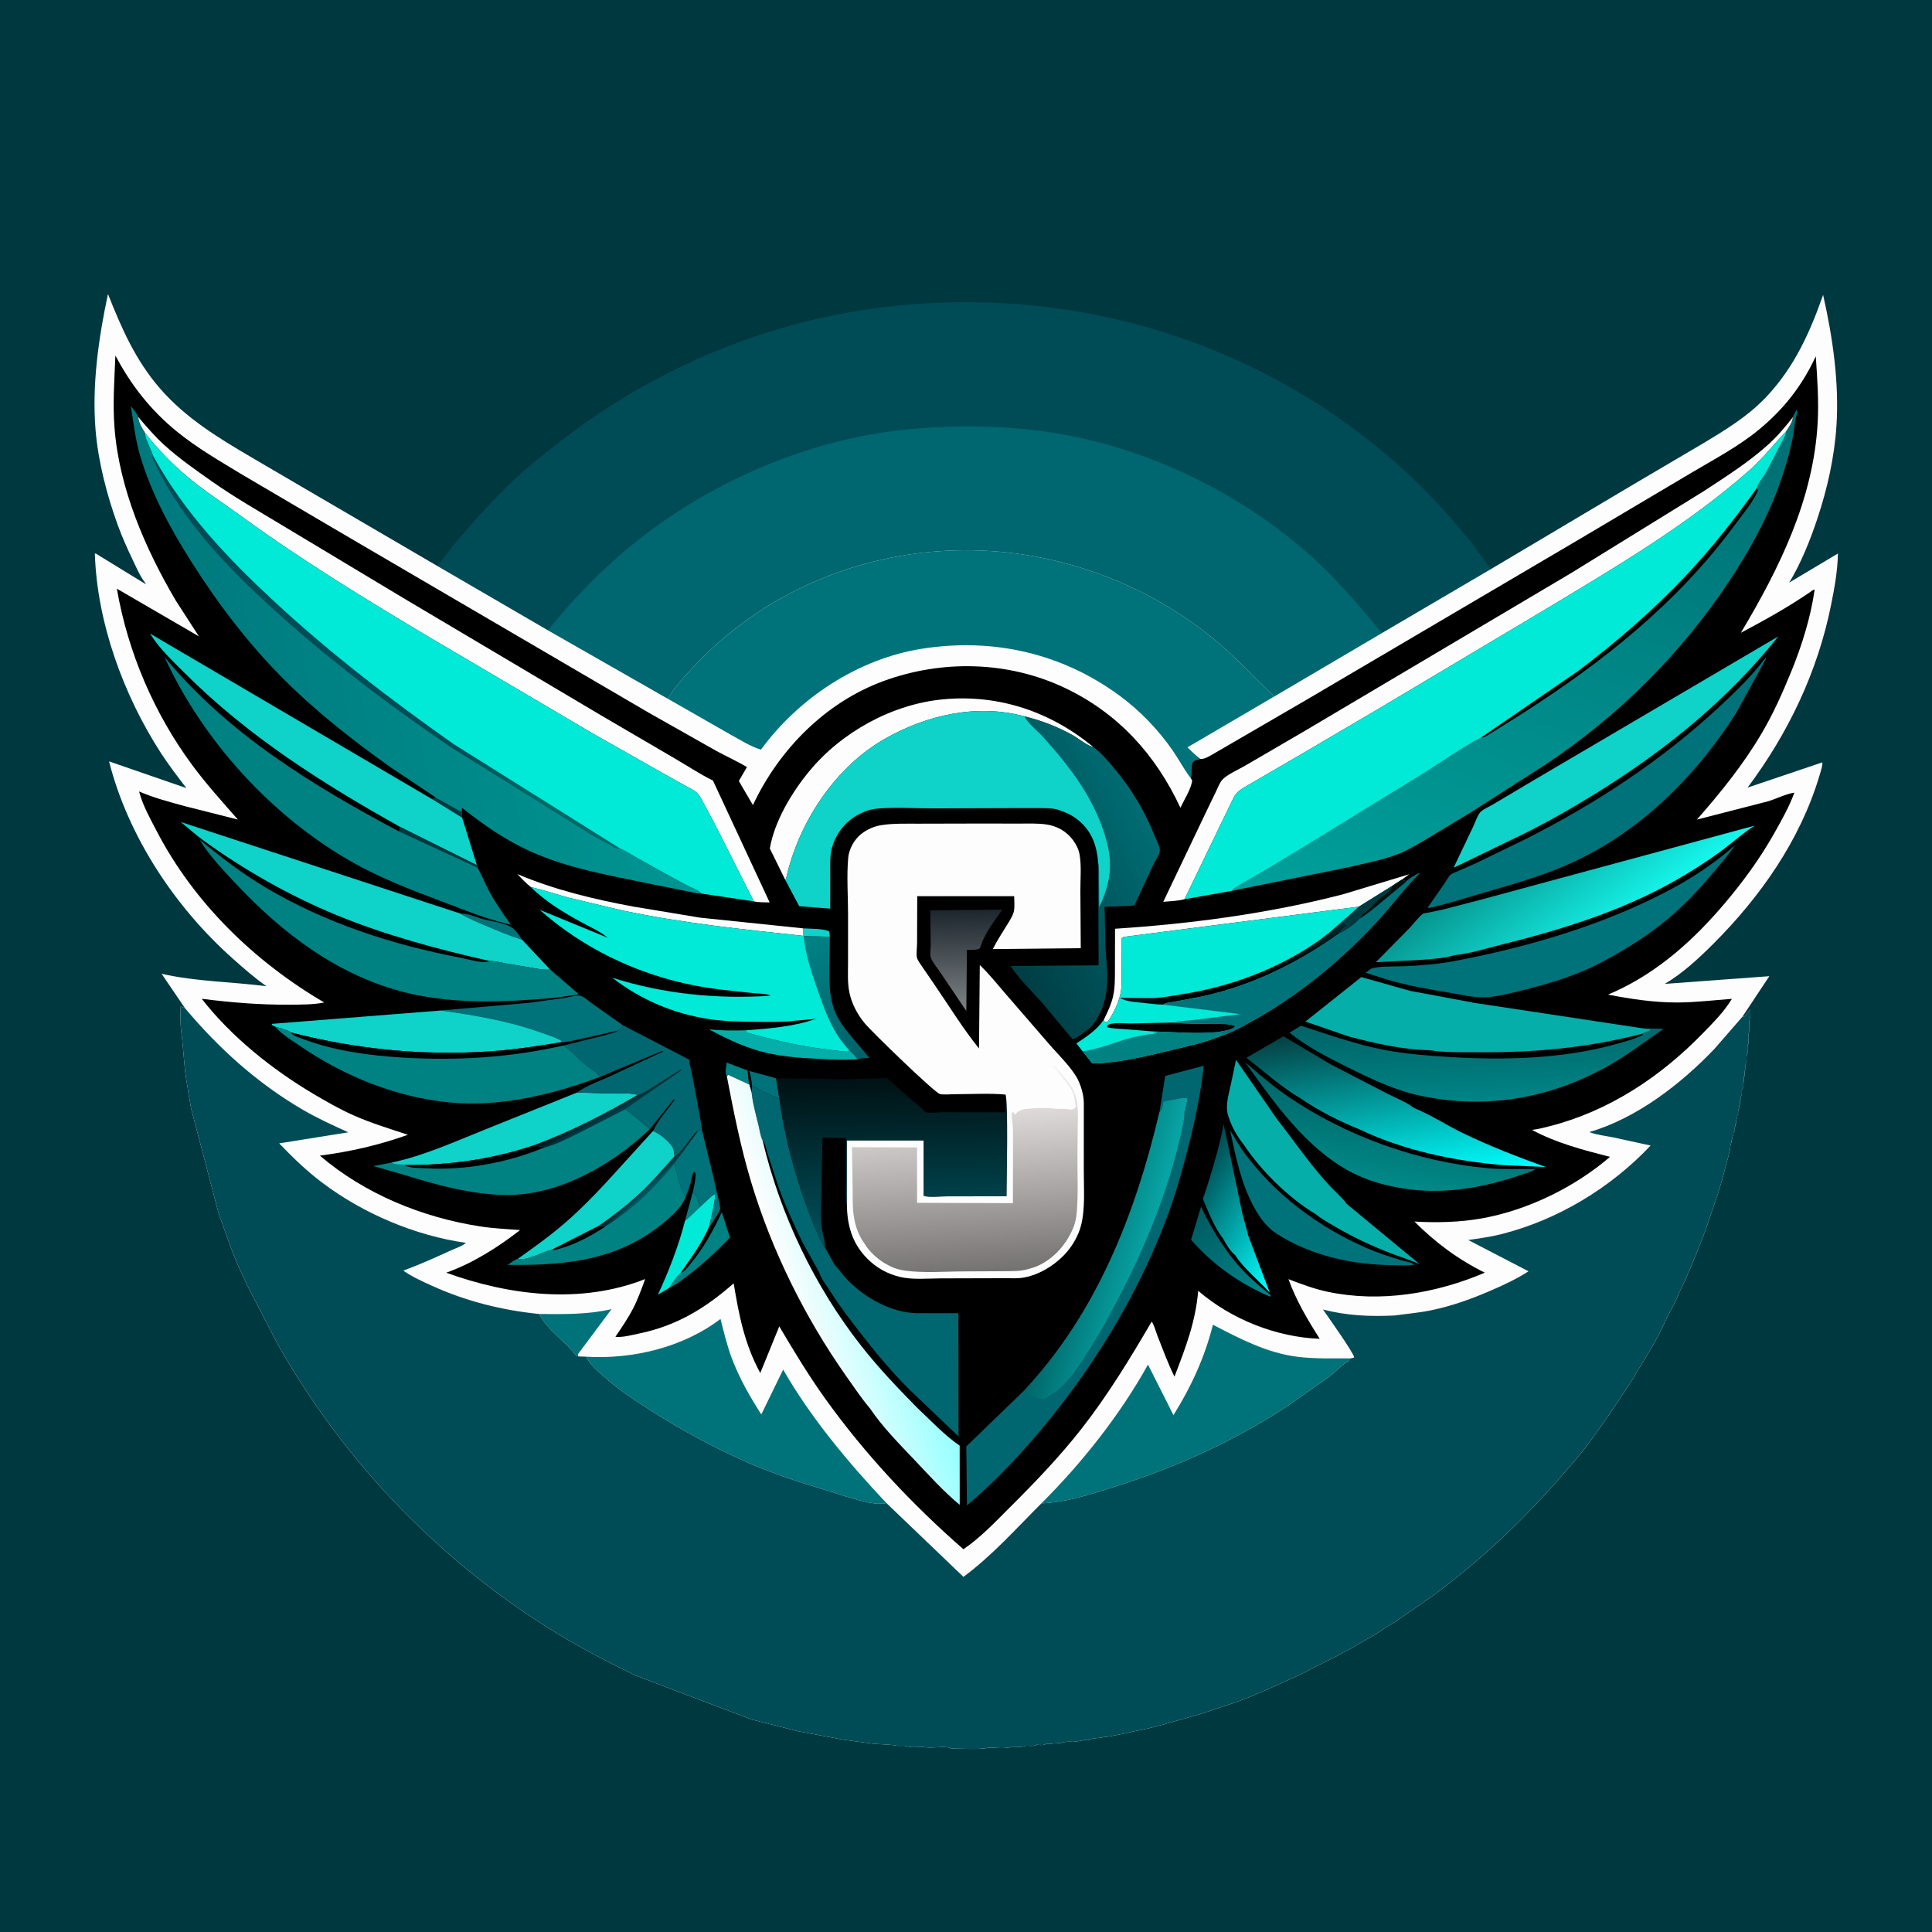
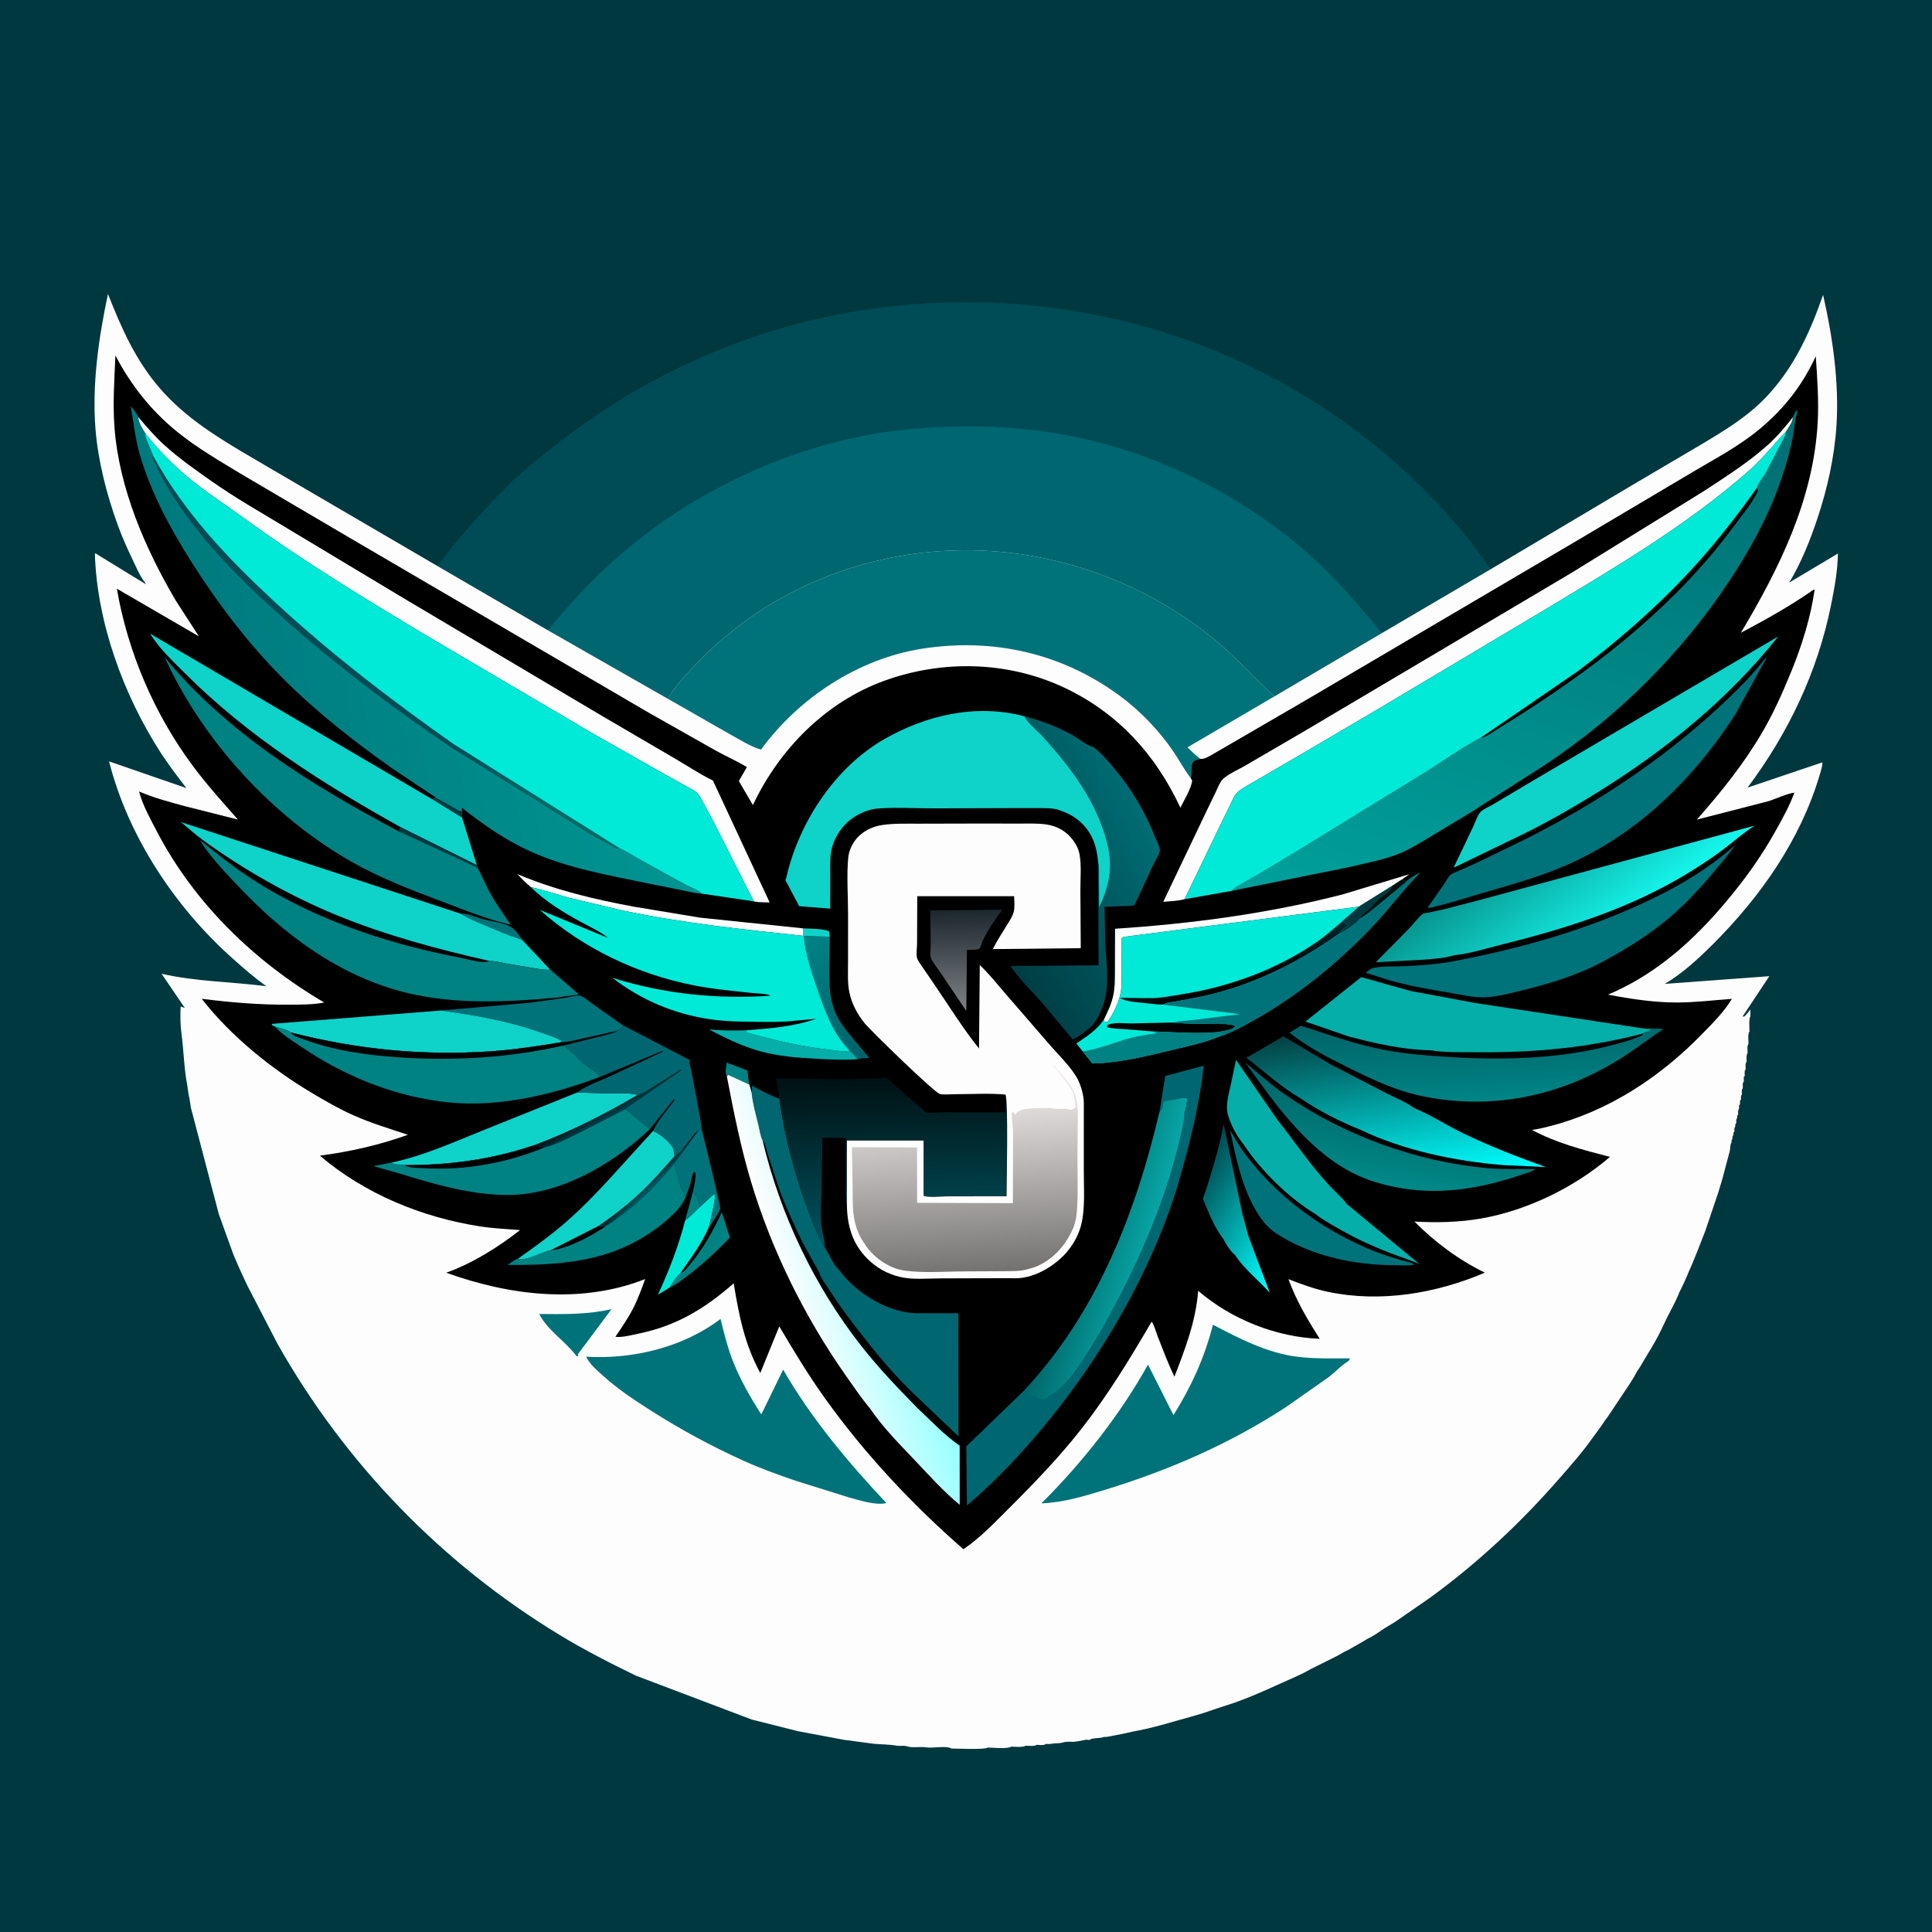
<svg xmlns="http://www.w3.org/2000/svg" version="1.1" style="display: block;" viewBox="0 0 2048 2048" width="1024" height="1024">
  <defs>
    <linearGradient id="Gradient1" gradientUnits="userSpaceOnUse" x1="1263.26" y1="1292.04" x2="1329.54" y2="1372.33">
      <stop class="stop0" offset="0" stop-opacity="1" stop-color="rgb(0,91,97)" />
      <stop class="stop1" offset="1" stop-opacity="1" stop-color="rgb(0,131,136)" />
    </linearGradient>
    <linearGradient id="Gradient2" gradientUnits="userSpaceOnUse" x1="906.094" y1="1122.64" x2="862.238" y2="991.25">
      <stop class="stop0" offset="0" stop-opacity="1" stop-color="rgb(0,98,106)" />
      <stop class="stop1" offset="1" stop-opacity="1" stop-color="rgb(0,130,133)" />
    </linearGradient>
    <linearGradient id="Gradient3" gradientUnits="userSpaceOnUse" x1="1264.88" y1="1247.52" x2="1375.87" y2="1312.92">
      <stop class="stop0" offset="0" stop-opacity="1" stop-color="rgb(0,72,78)" />
      <stop class="stop1" offset="1" stop-opacity="1" stop-color="rgb(2,255,255)" />
    </linearGradient>
    <linearGradient id="Gradient4" gradientUnits="userSpaceOnUse" x1="1023.31" y1="964.295" x2="1025.07" y2="1069.97">
      <stop class="stop0" offset="0" stop-opacity="1" stop-color="rgb(28,38,45)" />
      <stop class="stop1" offset="1" stop-opacity="1" stop-color="rgb(125,129,132)" />
    </linearGradient>
    <linearGradient id="Gradient5" gradientUnits="userSpaceOnUse" x1="677.732" y1="1261.21" x2="682.228" y2="1265.83">
      <stop class="stop0" offset="0" stop-opacity="1" stop-color="rgb(0,32,37)" />
      <stop class="stop1" offset="1" stop-opacity="1" stop-color="rgb(0,87,96)" />
    </linearGradient>
    <linearGradient id="Gradient6" gradientUnits="userSpaceOnUse" x1="1478.49" y1="1163.22" x2="1463.04" y2="1253.59">
      <stop class="stop0" offset="0" stop-opacity="1" stop-color="rgb(0,102,105)" />
      <stop class="stop1" offset="1" stop-opacity="1" stop-color="rgb(0,137,135)" />
    </linearGradient>
    <linearGradient id="Gradient7" gradientUnits="userSpaceOnUse" x1="626.267" y1="1183.38" x2="630.484" y2="1190.97">
      <stop class="stop0" offset="0" stop-opacity="1" stop-color="rgb(0,19,23)" />
      <stop class="stop1" offset="1" stop-opacity="1" stop-color="rgb(0,61,70)" />
    </linearGradient>
    <linearGradient id="Gradient8" gradientUnits="userSpaceOnUse" x1="1462.91" y1="1082.57" x2="1490.75" y2="1258.65">
      <stop class="stop0" offset="0" stop-opacity="1" stop-color="rgb(4,64,67)" />
      <stop class="stop1" offset="1" stop-opacity="1" stop-color="rgb(0,255,255)" />
    </linearGradient>
    <linearGradient id="Gradient9" gradientUnits="userSpaceOnUse" x1="1563.01" y1="1081.45" x2="1566.47" y2="1166.19">
      <stop class="stop0" offset="0" stop-opacity="1" stop-color="rgb(0,99,103)" />
      <stop class="stop1" offset="1" stop-opacity="1" stop-color="rgb(0,132,133)" />
    </linearGradient>
    <linearGradient id="Gradient10" gradientUnits="userSpaceOnUse" x1="1044.39" y1="965.825" x2="1219.19" y2="878.372">
      <stop class="stop0" offset="0" stop-opacity="1" stop-color="rgb(0,61,68)" />
      <stop class="stop1" offset="1" stop-opacity="1" stop-color="rgb(0,108,115)" />
    </linearGradient>
    <linearGradient id="Gradient11" gradientUnits="userSpaceOnUse" x1="837.25" y1="1384.29" x2="957.288" y2="1346.33">
      <stop class="stop0" offset="0" stop-opacity="1" stop-color="rgb(255,253,253)" />
      <stop class="stop1" offset="1" stop-opacity="1" stop-color="rgb(150,255,255)" />
    </linearGradient>
    <linearGradient id="Gradient12" gradientUnits="userSpaceOnUse" x1="1612.08" y1="887.823" x2="1698.78" y2="999.285">
      <stop class="stop0" offset="0" stop-opacity="1" stop-color="rgb(7,149,143)" />
      <stop class="stop1" offset="1" stop-opacity="1" stop-color="rgb(22,247,236)" />
    </linearGradient>
    <linearGradient id="Gradient13" gradientUnits="userSpaceOnUse" x1="944.11" y1="1141.8" x2="947.246" y2="1311.59">
      <stop class="stop0" offset="0" stop-opacity="1" stop-color="rgb(0,17,19)" />
      <stop class="stop1" offset="1" stop-opacity="1" stop-color="rgb(0,80,91)" />
    </linearGradient>
    <linearGradient id="Gradient14" gradientUnits="userSpaceOnUse" x1="1134.69" y1="1310.13" x2="1212.49" y2="1332.63">
      <stop class="stop0" offset="0" stop-opacity="1" stop-color="rgb(0,102,105)" />
      <stop class="stop1" offset="1" stop-opacity="1" stop-color="rgb(8,164,164)" />
    </linearGradient>
    <linearGradient id="Gradient15" gradientUnits="userSpaceOnUse" x1="1322.4" y1="1041.09" x2="1313.34" y2="1008.7">
      <stop class="stop0" offset="0" stop-opacity="1" stop-color="rgb(0,0,0)" />
      <stop class="stop1" offset="1" stop-opacity="1" stop-color="rgb(0,43,49)" />
    </linearGradient>
    <linearGradient id="Gradient16" gradientUnits="userSpaceOnUse" x1="195.55" y1="736.394" x2="679.161" y2="646.844">
      <stop class="stop0" offset="0" stop-opacity="1" stop-color="rgb(0,121,125)" />
      <stop class="stop1" offset="1" stop-opacity="1" stop-color="rgb(0,149,146)" />
    </linearGradient>
    <linearGradient id="Gradient17" gradientUnits="userSpaceOnUse" x1="526.887" y1="804.483" x2="519.113" y2="833.517">
      <stop class="stop0" offset="0" stop-opacity="1" stop-color="rgb(0,75,87)" />
      <stop class="stop1" offset="1" stop-opacity="1" stop-color="rgb(0,104,102)" />
    </linearGradient>
    <linearGradient id="Gradient18" gradientUnits="userSpaceOnUse" x1="1716.44" y1="385.511" x2="1502.04" y2="1005.39">
      <stop class="stop0" offset="0" stop-opacity="1" stop-color="rgb(0,110,114)" />
      <stop class="stop1" offset="1" stop-opacity="1" stop-color="rgb(0,160,155)" />
    </linearGradient>
    <linearGradient id="Gradient19" gradientUnits="userSpaceOnUse" x1="1030.61" y1="1349.45" x2="1016.51" y2="1135.56">
      <stop class="stop0" offset="0" stop-opacity="1" stop-color="rgb(116,114,113)" />
      <stop class="stop1" offset="1" stop-opacity="1" stop-color="rgb(250,246,245)" />
    </linearGradient>
  </defs>
  <path transform="translate(0,0)" fill="rgb(0,56,63)" d="M -0 -0 L 2048 0 L 2048 2048 L -0 2048 L -0 -0 z" />
  <path transform="translate(0,0)" fill="rgb(0,76,86)" d="M 463.619 599.965 L 464.294 599.182 L 479.506 579.439 C 499.86 554.986 521.414 530.996 544.5 509.081 C 561.9 492.565 580.991 477.695 600.088 463.204 C 705.404 383.285 829.852 334.37 961.793 323.03 C 1146.15 307.184 1327.27 361.928 1468.98 481.414 C 1502.42 509.607 1532.07 540.653 1559.41 574.808 L 1580.43 603.261 L 1465.26 670.861 L 1350.84 738.24 C 1329.03 717.577 1308.92 695.331 1285.5 676.361 C 1208.85 614.267 1111.02 580.567 1012.32 583.457 C 907.288 586.532 806.889 629.894 734.994 706.985 C 725.806 716.837 714.388 728.889 708.042 740.78 L 580.785 668.135 L 463.619 599.965 z" />
  <path transform="translate(0,0)" fill="rgb(0,102,111)" d="M 580.785 668.135 C 607.229 635.431 637.793 603.693 670.5 577.153 C 751.563 511.373 855.798 465.899 960 455.359 C 1014.48 449.849 1071.15 450.703 1125.14 460.266 C 1216.28 476.408 1304.27 518.208 1375.59 577.177 C 1396.76 594.689 1416.09 614.388 1434.24 634.992 L 1455.43 659.664 C 1458.39 663.172 1461.6 668.164 1465.26 670.861 L 1350.84 738.24 C 1329.03 717.577 1308.92 695.331 1285.5 676.361 C 1208.85 614.267 1111.02 580.567 1012.32 583.457 C 907.288 586.532 806.889 629.894 734.994 706.985 C 725.806 716.837 714.388 728.889 708.042 740.78 L 580.785 668.135 z" />
  <path transform="translate(0,0)" fill="rgb(253,253,253)" d="M 195.938 1068.51 L 171.296 1032.22 C 207.745 1040.6 245.438 1040.63 282.431 1045.43 C 269.783 1036.57 258.216 1026.37 246.694 1016.12 C 185.728 961.905 135.754 886.653 115.613 807.084 L 197.582 835.423 C 188.193 823.152 178.668 810.774 170.283 797.79 C 130.89 736.792 102.793 659.847 100.557 586.816 C 101.797 586.485 102.562 587.415 103.644 588.078 L 154.732 619.404 L 153.646 617.531 L 151.137 613.95 C 147.165 607.91 144.278 600.938 141.131 594.428 C 135.044 581.835 129.436 569.317 124.672 556.159 C 113.186 524.437 104.025 489.132 101.264 455.424 C 97.372 407.918 104.547 358.029 114.451 311.616 C 128.656 347.713 143.82 382.149 169.614 411.812 C 197.245 443.586 232.074 464.572 267.922 485.597 L 335.349 525.055 L 463.619 599.965 L 580.785 668.135 L 708.042 740.78 C 714.388 728.889 725.806 716.837 734.994 706.985 C 806.889 629.894 907.288 586.532 1012.32 583.457 C 1111.02 580.567 1208.85 614.267 1285.5 676.361 C 1308.92 695.331 1329.03 717.577 1350.84 738.24 L 1465.26 670.861 L 1580.43 603.261 L 1733.45 512.332 L 1803.11 471.312 C 1828.22 456.261 1852.81 441.616 1873.04 419.995 C 1902.07 388.976 1918.68 352.251 1932.56 312.591 C 1942.72 357.343 1949.73 405.615 1946.7 451.535 C 1944.5 485.01 1937.03 518.106 1926.45 549.872 C 1918.84 572.729 1909.19 596.877 1896.65 617.561 L 1948.28 586.746 C 1947.89 605.441 1944.71 622.853 1941.03 641.151 C 1926.77 712.119 1895.77 777.032 1852.49 834.891 L 1931.62 808.178 C 1932.63 810.06 1929.22 820.496 1928.47 822.996 C 1907.97 891.047 1865.95 950.759 1816.08 1000.59 C 1800.74 1015.92 1783.48 1031.93 1764.73 1042.97 L 1875.57 1034.8 L 1847.14 1077.64 L 1849.15 1077.47 C 1851.53 1075.14 1853.49 1072.7 1855.5 1070.06 L 1855.51 1077.5 C 1853.66 1079.35 1854.51 1090.31 1854.51 1093.5 C 1852.54 1095.47 1853.51 1103.43 1853.51 1106.5 C 1851.79 1108.22 1852.51 1113.89 1852.51 1116.5 C 1850.83 1118.18 1851.51 1123 1851.51 1125.5 C 1849.74 1127.27 1850.51 1130.99 1850.51 1133.5 C 1848.81 1135.2 1849.51 1138.12 1849.51 1140.5 L 1848.51 1141.5 L 1848.51 1146.5 C 1846.81 1148.2 1847.51 1151.12 1847.51 1153.5 C 1845.84 1155.17 1846.51 1157.69 1846.51 1160 C 1845.09 1162.13 1845.51 1163.01 1845.51 1165.5 C 1843.88 1167.13 1844.51 1168.28 1844.51 1170.5 C 1842.94 1172.07 1843.51 1172.87 1843.51 1175 C 1842.04 1177.2 1842.51 1178.92 1842.51 1181.5 C 1841.07 1182.94 1841.51 1183.07 1841.51 1185 C 1840.09 1187.13 1840.51 1188.01 1840.51 1190.5 C 1839.07 1191.94 1839.51 1192.07 1839.51 1194 C 1838.09 1196.13 1838.51 1197.01 1838.51 1199.5 C 1837.07 1200.94 1837.51 1201.07 1837.51 1203 C 1836.25 1204.89 1836.51 1204.87 1836.51 1207 C 1835.25 1208.89 1835.51 1208.87 1835.51 1211 C 1833.75 1213.64 1834.35 1216.97 1833.65 1220.06 L 1825.68 1250.07 L 1821.13 1265.07 L 1807.63 1304.95 L 1799.45 1325.91 L 1794.51 1338 C 1793.43 1340.19 1792.83 1342.4 1791.76 1344.53 L 1791.01 1346.01 C 1788.86 1351.1 1786.75 1356.57 1784.29 1361.5 L 1780.12 1370 C 1776.7 1379.05 1771.59 1387.83 1767.26 1396.5 C 1763.08 1404.87 1759.25 1413.98 1754.51 1422 L 1750.51 1429 L 1748 1433.01 L 1738.51 1449 C 1736.63 1451.57 1734.65 1454.69 1733.23 1457.53 L 1732.51 1459 L 1727.51 1467 L 1704.51 1501.5 C 1703.45 1503.19 1702.01 1504.59 1701.01 1506.21 C 1697.1 1512.52 1692.49 1518.13 1688.21 1524.21 C 1677.57 1539.35 1664.83 1553.7 1652.64 1567.64 C 1611.54 1614.67 1566.63 1656.65 1516.13 1693.5 L 1478.51 1719.5 C 1473.75 1722.53 1468.56 1725.25 1464 1728.51 C 1459.93 1731.42 1454.94 1734.55 1450.47 1736.79 L 1449 1737.51 L 1445.01 1740.01 L 1429.57 1748.76 L 1425.01 1751.01 L 1417.5 1755.29 L 1389 1769.51 C 1379.45 1775.15 1369.07 1779.27 1359 1783.85 C 1338.61 1793.13 1317.53 1802.62 1296 1809.03 L 1285.5 1812.55 C 1272.44 1817.35 1258.86 1820.7 1245.5 1824.55 C 1232.12 1828.41 1218.12 1832.38 1204.45 1834.84 L 1202.11 1835.29 L 1189 1838.17 L 1180.65 1839.79 L 1173 1841.21 C 1171.46 1841.33 1170.84 1840.98 1169.28 1841.49 C 1167.55 1842.06 1168.41 1841.91 1166.5 1842.12 L 1165 1842.26 C 1162.09 1842.64 1158.4 1842.54 1155.79 1843.83 L 1154.71 1844.5 C 1152.75 1844.15 1151.62 1844.06 1149.63 1844.48 C 1146.44 1845.15 1139.23 1846.69 1136.24 1846.38 C 1133.86 1846.13 1128.71 1846.34 1126.5 1847.13 C 1124.6 1847.81 1122.51 1847.82 1120.5 1847.93 L 1117.01 1848.14 C 1114.37 1848.57 1112.69 1848.85 1109.99 1848.68 L 1109 1848.61 C 1105.94 1850.44 1102.42 1849.79 1099 1849.51 C 1097.06 1851.43 1089.95 1850.51 1087 1850.51 C 1084.94 1852.55 1075.3 1851.51 1072 1851.51 C 1067.94 1854.21 1052.54 1852.51 1047 1852.51 C 1044.57 1854.92 1014.15 1853.51 1008.5 1853.51 C 1003.48 1850.16 988.599 1853.39 981.837 1852.28 C 975.544 1851.24 967.12 1853.12 961.39 1851.17 C 958.046 1850.03 953.929 1851.11 950.381 1850.48 C 942.745 1849.12 934.336 1849.17 926.525 1848.52 L 894.656 1844.28 L 845.915 1835.15 L 796.826 1822.77 L 674.201 1776.3 C 646.429 1762.85 618.825 1748.7 592.457 1732.65 C 468.065 1656.89 366.16 1551.74 294.458 1425.04 L 262.299 1363 C 255.997 1349.4 249.15 1335.54 244.325 1321.32 L 231.941 1287 L 202.428 1174.5 L 200.771 1164.16 C 199.511 1159.5 199.303 1154.72 198.413 1150 C 195.008 1131.91 194.768 1113.62 192.349 1095.5 C 191.081 1086 191.033 1076.62 191.48 1067.05 C 192.895 1067.23 192.061 1067.06 194.142 1067.83 L 195.938 1068.51 z" />
  <path transform="translate(0,0)" fill="rgb(0,114,121)" d="M 571.627 1392.89 C 597.198 1393.16 623.143 1393.55 648.223 1387.74 L 612.513 1435.66 L 613.127 1437.86 L 610.948 1437.38 C 599.632 1421.89 580.226 1410.19 571.627 1392.89 z" />
  <path transform="translate(0,0)" fill="rgb(0,114,121)" d="M 1103.92 1593.62 C 1146.98 1550.83 1187.43 1499.62 1216.91 1446.56 L 1243.93 1500.09 C 1262.75 1470.03 1277.06 1438.78 1285.75 1404.29 C 1313.89 1418.91 1342.89 1434.14 1374.87 1438.19 C 1393.55 1440.56 1412.32 1439.84 1431.1 1439.91 C 1430.13 1441.81 1430.17 1442.34 1428.3 1443.48 C 1421.53 1447.59 1415.46 1454.42 1409.1 1459.34 L 1363.42 1491.41 C 1303.62 1530.48 1239.17 1558.52 1171 1579.35 C 1148.94 1586.09 1127.13 1592.76 1103.92 1593.62 z" />
  <path transform="translate(0,0)" fill="rgb(0,114,121)" d="M 621.307 1438.16 C 670.359 1441.13 724.182 1428.35 763.763 1398.13 C 767.36 1412.31 770.73 1426.61 775.938 1440.31 C 783.929 1461.33 794.925 1480.5 807.005 1499.37 L 830.175 1451.85 C 859.529 1503.03 899.284 1550.46 939.632 1593.32 C 927.942 1595.99 911.449 1590.45 900 1587.37 L 843.605 1569.71 C 824.879 1563.33 805.613 1556.37 787.608 1548.2 C 753.616 1532.77 721.491 1515.33 690 1495.31 C 672.408 1484.13 654.448 1472.17 639.004 1458.14 C 632.236 1452 625.388 1446.51 621.307 1438.16 z" />
  <path transform="translate(0,0)" fill="rgb(0,114,121)" d="M 708.042 740.78 C 714.388 728.889 725.806 716.837 734.994 706.985 C 806.889 629.894 907.288 586.532 1012.32 583.457 C 1111.02 580.567 1208.85 614.267 1285.5 676.361 C 1308.92 695.331 1329.03 717.577 1350.84 738.24 L 1258.76 792.203 C 1263.15 796.541 1267.43 800.771 1272.4 804.459 C 1270.24 805.015 1266.02 805.616 1264.72 807.469 C 1261.85 811.542 1263.06 820.063 1262.38 825.003 C 1255.31 815.971 1249.67 805.071 1243.11 795.574 C 1227.93 773.601 1208.19 753.099 1186.63 737.285 C 1125.04 692.126 1052.2 675.9 977.225 687.698 C 909.774 698.313 846.681 739.834 806.642 794.653 C 795.372 791.281 784.241 784.073 773.874 778.398 L 708.042 740.78 z" />
-   <path transform="translate(0,0)" fill="rgb(0,76,86)" d="M 1847.14 1077.64 L 1849.15 1077.47 C 1851.53 1075.14 1853.49 1072.7 1855.5 1070.06 L 1855.51 1077.5 C 1853.66 1079.35 1854.51 1090.31 1854.51 1093.5 C 1852.54 1095.47 1853.51 1103.43 1853.51 1106.5 C 1851.79 1108.22 1852.51 1113.89 1852.51 1116.5 C 1850.83 1118.18 1851.51 1123 1851.51 1125.5 C 1849.74 1127.27 1850.51 1130.99 1850.51 1133.5 C 1848.81 1135.2 1849.51 1138.12 1849.51 1140.5 L 1848.51 1141.5 L 1848.51 1146.5 C 1846.81 1148.2 1847.51 1151.12 1847.51 1153.5 C 1845.84 1155.17 1846.51 1157.69 1846.51 1160 C 1845.09 1162.13 1845.51 1163.01 1845.51 1165.5 C 1843.88 1167.13 1844.51 1168.28 1844.51 1170.5 C 1842.94 1172.07 1843.51 1172.87 1843.51 1175 C 1842.04 1177.2 1842.51 1178.92 1842.51 1181.5 C 1841.07 1182.94 1841.51 1183.07 1841.51 1185 C 1840.09 1187.13 1840.51 1188.01 1840.51 1190.5 C 1839.07 1191.94 1839.51 1192.07 1839.51 1194 C 1838.09 1196.13 1838.51 1197.01 1838.51 1199.5 C 1837.07 1200.94 1837.51 1201.07 1837.51 1203 C 1836.25 1204.89 1836.51 1204.87 1836.51 1207 C 1835.25 1208.89 1835.51 1208.87 1835.51 1211 C 1833.75 1213.64 1834.35 1216.97 1833.65 1220.06 L 1825.68 1250.07 L 1821.13 1265.07 L 1807.63 1304.95 L 1799.45 1325.91 L 1794.51 1338 C 1793.43 1340.19 1792.83 1342.4 1791.76 1344.53 L 1791.01 1346.01 C 1788.86 1351.1 1786.75 1356.57 1784.29 1361.5 L 1780.12 1370 C 1776.7 1379.05 1771.59 1387.83 1767.26 1396.5 C 1763.08 1404.87 1759.25 1413.98 1754.51 1422 L 1750.51 1429 L 1748 1433.01 L 1738.51 1449 C 1736.63 1451.57 1734.65 1454.69 1733.23 1457.53 L 1732.51 1459 L 1727.51 1467 L 1704.51 1501.5 C 1703.45 1503.19 1702.01 1504.59 1701.01 1506.21 C 1697.1 1512.52 1692.49 1518.13 1688.21 1524.21 C 1677.57 1539.35 1664.83 1553.7 1652.64 1567.64 C 1611.54 1614.67 1566.63 1656.65 1516.13 1693.5 L 1478.51 1719.5 C 1473.75 1722.53 1468.56 1725.25 1464 1728.51 C 1459.93 1731.42 1454.94 1734.55 1450.47 1736.79 L 1449 1737.51 L 1445.01 1740.01 L 1429.57 1748.76 L 1425.01 1751.01 L 1417.5 1755.29 L 1389 1769.51 C 1379.45 1775.15 1369.07 1779.27 1359 1783.85 C 1338.61 1793.13 1317.53 1802.62 1296 1809.03 L 1285.5 1812.55 C 1272.44 1817.35 1258.86 1820.7 1245.5 1824.55 C 1232.12 1828.41 1218.12 1832.38 1204.45 1834.84 L 1202.11 1835.29 L 1189 1838.17 L 1180.65 1839.79 L 1173 1841.21 C 1171.46 1841.33 1170.84 1840.98 1169.28 1841.49 C 1167.55 1842.06 1168.41 1841.91 1166.5 1842.12 L 1165 1842.26 C 1162.09 1842.64 1158.4 1842.54 1155.79 1843.83 L 1154.71 1844.5 C 1152.75 1844.15 1151.62 1844.06 1149.63 1844.48 C 1146.44 1845.15 1139.23 1846.69 1136.24 1846.38 C 1133.86 1846.13 1128.71 1846.34 1126.5 1847.13 C 1124.6 1847.81 1122.51 1847.82 1120.5 1847.93 L 1117.01 1848.14 C 1114.37 1848.57 1112.69 1848.85 1109.99 1848.68 L 1109 1848.61 C 1105.94 1850.44 1102.42 1849.79 1099 1849.51 C 1097.06 1851.43 1089.95 1850.51 1087 1850.51 C 1084.94 1852.55 1075.3 1851.51 1072 1851.51 C 1067.94 1854.21 1052.54 1852.51 1047 1852.51 C 1044.57 1854.92 1014.15 1853.51 1008.5 1853.51 C 1003.48 1850.16 988.599 1853.39 981.837 1852.28 C 975.544 1851.24 967.12 1853.12 961.39 1851.17 C 958.046 1850.03 953.929 1851.11 950.381 1850.48 C 942.745 1849.12 934.336 1849.17 926.525 1848.52 L 894.656 1844.28 L 845.915 1835.15 L 796.826 1822.77 L 674.201 1776.3 C 646.429 1762.85 618.825 1748.7 592.457 1732.65 C 468.065 1656.89 366.16 1551.74 294.458 1425.04 L 262.299 1363 C 255.997 1349.4 249.15 1335.54 244.325 1321.32 L 231.941 1287 L 202.428 1174.5 L 200.771 1164.16 C 199.511 1159.5 199.303 1154.72 198.413 1150 C 195.008 1131.91 194.768 1113.62 192.349 1095.5 C 191.081 1086 191.033 1076.62 191.48 1067.05 C 192.895 1067.23 192.061 1067.06 194.142 1067.83 L 195.938 1068.51 C 231.89 1111.32 272.565 1148.13 321.028 1176.41 C 336.679 1185.55 352.79 1192.83 369.244 1200.3 L 295.939 1212.02 C 310.162 1226.83 324.836 1241.05 341.246 1253.45 C 384.915 1286.44 439.819 1309.77 493.919 1317.48 C 489.951 1321.01 482.795 1323.26 477.936 1325.49 C 461.306 1333.12 444.688 1340.61 427.497 1346.91 C 436.653 1353.37 447.216 1358.11 457.398 1362.76 C 493.52 1379.25 532.196 1388.97 571.627 1392.89 C 580.226 1410.19 599.632 1421.89 610.948 1437.38 L 613.127 1437.86 L 621.307 1438.16 C 625.388 1446.51 632.236 1452 639.004 1458.14 C 654.448 1472.17 672.408 1484.13 690 1495.31 C 721.491 1515.33 753.616 1532.77 787.608 1548.2 C 805.613 1556.37 824.879 1563.33 843.605 1569.71 L 900 1587.37 C 911.449 1590.45 927.942 1595.99 939.632 1593.32 L 1021.28 1671.53 C 1051.39 1649.34 1077.47 1620.04 1103.92 1593.62 C 1127.13 1592.76 1148.94 1586.09 1171 1579.35 C 1239.17 1558.52 1303.62 1530.48 1363.42 1491.41 L 1409.1 1459.34 C 1415.46 1454.42 1421.53 1447.59 1428.3 1443.48 C 1430.17 1442.34 1430.13 1441.81 1431.1 1439.91 L 1431.8 1440.03 L 1435.5 1438.97 C 1435.5 1434.8 1406.74 1394.4 1402.43 1388.14 C 1427.79 1394.71 1452.27 1395.72 1478.3 1394.48 C 1491.26 1392.67 1504.12 1391.63 1517 1388.98 C 1539.28 1384.4 1560.81 1376.59 1581.61 1367.48 C 1594.8 1361.71 1608.24 1355.5 1620.3 1347.61 L 1556.39 1314.46 C 1567.96 1312.76 1579.83 1311.19 1591.18 1308.34 C 1651.06 1293.28 1707.41 1259.19 1749.72 1214.31 L 1710.12 1205.67 C 1701.78 1204.03 1692.64 1203.04 1684.68 1200.07 C 1734.72 1185.54 1781.55 1149.35 1817.2 1112.07 L 1847.14 1077.64 z" />
  <path transform="translate(0,0)" fill="rgb(0,0,1)" d="M 1272.4 804.459 C 1276.5 804.868 1280.56 802.344 1284.17 800.38 L 1384.64 741.993 L 1675 571.128 L 1792.46 501.466 C 1816.81 486.958 1842.4 473.65 1864.34 455.582 C 1890.95 433.673 1910.23 409.059 1924.8 377.717 C 1926.39 401.132 1928.11 424.532 1926.81 448.025 C 1922.32 529.357 1886.35 602.132 1845.41 670.76 C 1870.15 657.715 1894.52 644.142 1917.67 628.41 C 1918.93 627.558 1922.29 624.734 1923.58 625.021 C 1919.44 654.509 1909.92 684.744 1898.65 712.254 C 1889.55 734.474 1880 755.958 1867.84 776.718 C 1848.41 809.892 1824.1 840.018 1798.75 868.807 L 1873.8 849.537 C 1882.96 846.842 1892.82 841.637 1902.12 840.219 C 1896.84 854.74 1888.91 868.828 1881.35 882.293 C 1866.11 909.434 1848.09 934.259 1827.98 957.946 C 1795.62 996.053 1758.73 1029.44 1712.94 1050.65 L 1704.54 1054.33 C 1728.32 1058.94 1753.71 1062.77 1778 1062.68 C 1797.29 1062.61 1816.66 1060.27 1835.88 1058.82 C 1827.61 1072.61 1815.9 1084.18 1804.75 1095.65 C 1759.91 1141.77 1705 1178.08 1642 1194.02 C 1636.07 1195.52 1630.05 1197.07 1623.96 1197.73 C 1649.47 1211.58 1678.7 1219.17 1706.67 1226.33 C 1669.02 1258.62 1619.25 1282.96 1570.35 1291.61 C 1546.98 1295.74 1523 1296.22 1499.37 1294.9 C 1521.41 1317.08 1545.9 1335.23 1573.99 1349.09 C 1522.28 1371.15 1463.41 1381.09 1407.76 1369.41 C 1393.23 1366.36 1379.64 1361.28 1365.83 1355.96 C 1374.1 1378.81 1386.01 1398.82 1398.98 1419.21 C 1352.78 1417.44 1305.25 1398.5 1270.14 1368.34 C 1267.42 1401.07 1256.65 1429 1244.98 1459.32 C 1238.15 1445.35 1232.63 1430.48 1226.95 1416 C 1225.74 1412.91 1222.85 1402.67 1220.76 1401.05 C 1197.93 1440.17 1174.22 1479.13 1146.22 1514.84 C 1123.32 1544.05 1097.4 1571.07 1071.14 1597.24 C 1055.64 1612.69 1039.43 1629.97 1021.25 1642.25 C 967.032 1594.92 916.905 1541.43 874.92 1482.86 C 857.162 1458.09 841.555 1432.23 826.057 1406.02 L 805.922 1455.46 C 789.259 1424.77 783.35 1394.45 777.743 1360.4 C 747.295 1387.07 717.256 1405.36 677.105 1413.67 C 670.181 1415.1 660.226 1417.76 653.201 1417.15 L 652.386 1417.02 C 659.049 1407.19 665.823 1397.34 671.253 1386.76 C 676.34 1376.84 680.065 1366.31 683.898 1355.87 C 615.78 1382.66 540.437 1373.45 473.012 1349.13 C 500.931 1339.2 527.963 1322.14 551.319 1303.92 C 537.142 1302.83 522.876 1302.2 508.809 1300.02 C 447.419 1290.48 386.594 1265.61 339.104 1225.03 C 371.419 1220.77 401.681 1213.92 432.393 1202.92 C 412.937 1196.43 393.631 1190.69 374.824 1182.32 C 360 1175.73 345.812 1167.62 331.872 1159.34 C 288.137 1133.36 245.215 1098.99 213.823 1058.75 C 244.958 1062.72 275.516 1065.23 306.953 1065 C 318.883 1064.91 331.964 1065.05 343.699 1062.69 C 270.066 1019.56 206.023 957.585 166.371 881.492 C 159.512 868.329 151.592 854.298 147.682 839.911 L 147.449 839.008 C 163.304 845.797 179.638 850.146 196.242 854.641 L 252.184 868.787 C 235.672 849.985 218.867 831.419 203.964 811.287 C 163.311 756.37 135.513 691.342 123.876 624.035 L 210.841 674.575 L 186.261 636.5 C 153.877 581.498 126.42 517.991 121.405 453.688 C 119.388 427.818 121.257 402.637 122.334 376.812 C 138.687 407.988 159.738 434.813 187.102 457.13 C 209.12 475.088 233.585 489.066 257.789 503.757 L 378.175 574.5 L 687.748 755.527 L 759.22 795.93 C 769.991 801.8 781.277 806.842 791.816 813.109 L 783.194 827.904 L 798.13 853.434 C 825.798 794.528 875.124 744.335 936.974 721.801 C 998.772 699.285 1068.13 700.716 1127.98 728.838 C 1184.87 755.571 1224.98 799.782 1251.28 856.235 C 1255.17 848.045 1262.69 836.287 1263.74 827.5 L 1262.38 825.003 C 1263.06 820.063 1261.85 811.542 1264.72 807.469 C 1266.02 805.616 1270.24 805.015 1272.4 804.459 z" />
  <path transform="translate(0,0)" fill="rgb(0,129,130)" d="M 734.404 1263.66 C 738.463 1266.51 739.053 1269.41 740.5 1273.92 L 740.984 1275.24 C 741.497 1276.84 741.411 1278.34 741.394 1280.01 C 736.349 1284.64 731.633 1289.83 726.182 1293.96 L 734.404 1263.66 z" />
  <path transform="translate(0,0)" fill="rgb(15,210,201)" d="M 851.078 984.072 C 858.152 984.637 873.388 984.051 879.069 987.5 L 879.646 992.962 L 852.061 992.338 L 851.229 991.995 L 851.078 984.072 z" />
  <path transform="translate(0,0)" fill="rgb(0,129,130)" d="M 770.457 1140.8 L 769.773 1139.31 C 768.334 1135.78 770.04 1130.21 770.283 1126.36 L 792.467 1134.85 C 792.902 1139.82 793.114 1144.87 794.39 1149.72 L 772 1139.42 L 770.457 1140.8 z" />
  <path transform="translate(0,0)" fill="rgb(0,114,121)" d="M 487.996 968.449 C 496.277 968.068 504.232 972.243 512.142 974.362 C 520.921 976.713 537.764 978.485 544.583 984.839 C 547.704 987.747 551.222 992.472 553.368 996.159 C 540.335 992.024 527.546 986.665 514.963 981.322 C 505.877 977.464 496.33 973.779 487.996 968.449 z" />
-   <path transform="translate(0,0)" fill="rgb(0,114,121)" d="M 797.185 1150.81 L 797.063 1150.04 C 796.676 1144.66 795.708 1140.48 794.178 1135.32 L 822.655 1142.97 L 826.156 1164.65 C 816.28 1161.2 806.352 1155.85 797.185 1150.81 z" />
  <path transform="translate(0,0)" fill="rgb(0,129,130)" d="M 721.374 1349.5 L 722.406 1349.25 C 725.688 1347.95 729.23 1342.93 731.487 1340.26 C 745.305 1323.91 756.155 1304.33 765.167 1284.98 L 773.727 1311.86 C 759.5 1326.77 742.936 1342.04 726.334 1354.27 C 721.231 1358.03 715.888 1362.41 709.943 1364.71 C 712.469 1359.65 717.158 1353.28 721.374 1349.5 z" />
-   <path transform="translate(0,0)" fill="url(#Gradient1)" d="M 1273.13 1279.23 C 1285.24 1304.57 1299.7 1328 1319.19 1348.41 C 1327.63 1357.25 1337.52 1365.21 1346.93 1373 L 1346.94 1374.58 L 1341.68 1372.5 C 1311.11 1358.55 1284.76 1339.57 1262.55 1314.27 L 1273.13 1279.23 z" />
  <path transform="translate(0,0)" fill="rgb(5,174,168)" d="M 909.313 1122.79 C 895.13 1123.9 880.051 1123.09 865.827 1122.35 C 844.765 1121.25 824.202 1119.67 803.83 1113.81 C 785.437 1108.52 768.41 1100.02 751.515 1091.2 C 764.901 1092.53 777.462 1092.52 790.864 1092.15 L 791.5 1094.51 C 820.977 1102.78 849.119 1109.41 879.617 1112.8 C 886.212 1113.53 894.376 1115.32 900.889 1113.71 C 904.082 1116.58 906.823 1119.29 909.313 1122.79 z" />
  <path transform="translate(0,0)" fill="rgb(1,233,215)" d="M 741.394 1280.01 C 744.094 1277.57 755.505 1265.86 758.341 1265.67 C 757.221 1277.65 754.217 1288.85 751.567 1300.53 C 743.954 1318.26 732.296 1333.74 721.374 1349.5 C 717.158 1353.28 712.469 1359.65 709.943 1364.71 L 697.365 1372.48 C 709.116 1347.08 719.221 1321.09 726.182 1293.96 C 731.633 1289.83 736.349 1284.64 741.394 1280.01 z" />
  <path transform="translate(0,0)" fill="url(#Gradient2)" d="M 852.061 992.338 L 879.646 992.962 L 879.093 1025.55 C 878.985 1047.48 879.314 1067.01 892.379 1085.72 C 901.173 1098.31 911.932 1109.36 921.454 1121.37 C 917.663 1121.74 912.893 1121.63 909.313 1122.79 C 906.823 1119.29 904.082 1116.58 900.889 1113.71 C 882.485 1095.37 873.91 1069.84 865.572 1045.81 C 859.696 1028.88 853.632 1010.26 852.061 992.338 z" />
  <path transform="translate(0,0)" fill="rgb(253,253,253)" d="M 562.774 940.395 C 557.547 936.142 553.062 931.554 548.526 926.577 C 587.582 943.257 629.822 953.323 671.5 961.047 L 742.121 972.748 L 851.078 984.072 L 851.229 991.995 C 786.724 985.126 723.094 978.537 659.5 965.059 L 603.073 951.648 C 589.685 947.998 576.307 943.386 562.774 940.395 z" />
  <path transform="translate(0,0)" fill="rgb(0,114,121)" d="M 740.339 1198.51 C 741.996 1197.85 742.265 1197.46 744.079 1197.81 C 746.314 1207.19 764.194 1278.88 763.464 1281.5 C 762.411 1285.29 758.233 1290.94 756.1 1294.44 C 754.761 1296.64 753.231 1298.57 751.567 1300.53 C 754.217 1288.85 757.221 1277.65 758.341 1265.67 C 755.505 1265.86 744.094 1277.57 741.394 1280.01 C 741.411 1278.34 741.497 1276.84 740.984 1275.24 L 740.5 1273.92 C 739.053 1269.41 738.463 1266.51 734.404 1263.66 C 735.728 1257.24 737.834 1250.03 737.125 1243.5 L 736 1242.03 C 733.755 1243.8 733.062 1250.03 732.279 1253 C 730.845 1258.43 728.914 1263.61 726.902 1268.85 C 720.374 1259.1 719.018 1246.43 715.285 1235.46 L 714.762 1233.94 L 740.339 1198.51 z" />
  <path transform="translate(0,0)" fill="rgb(253,253,253)" d="M 1170.15 1080.85 C 1174.06 1072.85 1177.9 1064.88 1179.89 1056.14 C 1182.11 1046.45 1181.82 1036.4 1181.88 1026.52 L 1181.99 984.504 C 1262.85 979.261 1344.95 968.327 1423.5 948.033 L 1494 926.695 L 1486.01 932.432 L 1475.69 939.179 L 1440.51 961.105 L 1439.1 961.271 L 1191.09 993.152 L 1189.11 994.534 L 1188.99 1029.64 C 1188.94 1037.32 1189.39 1045.45 1187.84 1053 C 1185.73 1063.25 1180.12 1074.78 1174.08 1083.22 C 1171.84 1083.48 1172.89 1083.6 1170.92 1082.97 L 1170.15 1080.85 z" />
  <path transform="translate(0,0)" fill="url(#Gradient3)" d="M 1296.57 1312.94 L 1295.04 1311.05 C 1288.2 1301.53 1282.51 1289.01 1278.14 1278.09 C 1277.39 1276.21 1275.38 1272.47 1275.24 1270.58 C 1275.18 1269.83 1276.56 1266.72 1276.82 1265.97 L 1281.44 1251.64 C 1287.41 1231.96 1293.32 1211.97 1297.12 1191.74 L 1316.95 1286.49 L 1321.69 1303.95 C 1321.96 1304.99 1322.98 1307.62 1322.7 1308.5 L 1346.05 1370.36 C 1334.26 1357.4 1318.8 1345.11 1309.28 1330.49 C 1304.41 1326.66 1299.29 1318.51 1296.57 1312.94 z" />
  <path transform="translate(0,0)" fill="url(#Gradient4)" d="M 986.595 1001.42 L 986.122 964.993 L 1062.55 964.262 C 1054.81 975.211 1043.69 989.664 1039.78 1002.37 L 1039.13 1004.1 L 1038.39 1005.49 C 1035.19 1007.36 1028.71 1006.71 1024.97 1006.84 L 1024.34 1071.69 L 996.518 1030.41 C 993.692 1026.17 988.048 1019.58 986.649 1014.9 C 985.69 1011.69 986.61 1005 986.595 1001.42 z" />
  <path transform="translate(0,0)" fill="rgb(0,114,121)" d="M 467.464 1071.16 L 560.303 1063.05 L 598.5 1057.85 C 602.465 1057.22 611.301 1054.73 614.816 1055.39 C 618.221 1056.02 624.801 1061.69 627.798 1063.86 L 659.909 1086.57 C 658.91 1090.25 658.269 1090.41 655.018 1092.39 L 655.051 1092.5 L 612.625 1102.08 C 607.093 1103.15 600.871 1104.9 595.253 1104.75 L 594.893 1103.12 C 588.198 1099.3 579.816 1096.81 572.536 1094.22 C 538.103 1081.96 503.554 1076.27 467.464 1071.16 z" />
  <path transform="translate(0,0)" fill="rgb(0,129,130)" d="M 714.762 1233.94 L 715.285 1235.46 C 719.018 1246.43 720.374 1259.1 726.902 1268.85 C 722.425 1279.02 715.94 1285.31 707.737 1292.59 C 692.163 1306.43 673.701 1317.53 654.303 1325.12 C 617.656 1339.47 577.178 1341.23 538.211 1340.86 C 541.378 1338.72 545.29 1335.31 548.972 1334.36 C 558.497 1336.92 574.218 1326.95 583.945 1325.18 L 634.552 1299.45 C 637.507 1299.88 640.046 1299.69 642.983 1299.39 C 671.326 1281.46 693.381 1259.62 714.762 1233.94 z" />
  <path transform="translate(0,0)" fill="rgb(0,0,1)" d="M 583.945 1325.18 L 634.552 1299.45 C 637.507 1299.88 640.046 1299.69 642.983 1299.39 C 628.02 1309.2 612.275 1318.08 595 1323.11 C 591.376 1324.17 587.781 1325.45 583.945 1325.18 z" />
  <path transform="translate(0,0)" fill="rgb(0,114,121)" d="M 1304.03 1198.25 C 1308.74 1205.6 1312.59 1213.18 1317.77 1220.32 C 1351.17 1266.29 1397.99 1301.22 1450.02 1323.57 C 1460.85 1328.22 1472.48 1331.97 1483.75 1335.43 C 1488.3 1336.83 1494.28 1337.62 1498.41 1339.87 L 1499.51 1340.5 C 1492.34 1341.93 1484.17 1341.14 1476.81 1341.1 C 1434.21 1340.86 1389.48 1331.17 1353.28 1307.79 C 1342.86 1301.06 1335.74 1291.26 1329.8 1280.56 C 1315.68 1255.11 1309.89 1226.45 1304.03 1198.25 z" />
  <path transform="translate(0,0)" fill="rgb(15,210,201)" d="M 715.091 1225.52 C 721.72 1221.54 727.856 1211.99 732.846 1205.82 C 735.018 1203.14 737.019 1199.74 740.339 1198.51 L 714.762 1233.94 C 693.381 1259.62 671.326 1281.46 642.983 1299.39 C 640.046 1299.69 637.507 1299.88 634.552 1299.45 L 583.945 1325.18 C 574.218 1326.95 558.497 1336.92 548.972 1334.36 C 566.156 1322.14 583.137 1310.01 599.097 1296.18 C 621.124 1277.11 640.678 1255.73 660.165 1234.14 L 692.333 1198.76 C 699.558 1202.41 705.583 1206.82 710.818 1213.05 L 711.697 1214.08 C 714.327 1217.35 714.569 1221.5 715.091 1225.52 z" />
  <path transform="translate(0,0)" fill="url(#Gradient5)" d="M 715.091 1225.52 C 721.72 1221.54 727.856 1211.99 732.846 1205.82 C 735.018 1203.14 737.019 1199.74 740.339 1198.51 L 714.762 1233.94 C 693.381 1259.62 671.326 1281.46 642.983 1299.39 C 640.046 1299.69 637.507 1299.88 634.552 1299.45 C 651.18 1288.02 666.953 1275.78 681.5 1261.78 C 693.376 1250.35 704.055 1237.74 715.091 1225.52 z" />
  <path transform="translate(0,0)" fill="rgb(15,210,201)" d="M 611.765 1158.11 L 648.248 1159.1 C 656.925 1159.2 666.601 1158.37 675.069 1160.33 L 676.216 1160.59 C 640.887 1181.18 605.181 1199.58 566.795 1213.83 C 521.308 1229.1 476.643 1235.24 428.8 1235.06 C 424.174 1233.59 418.971 1235.71 414.815 1232.45 C 448.708 1225.39 482.398 1210.08 514.52 1197.2 L 611.765 1158.11 z" />
-   <path transform="translate(0,0)" fill="rgb(253,253,253)" d="M 832.565 932.998 L 816.042 899.439 C 820.958 870.527 839.365 839.958 857.763 817.643 C 892.18 775.898 945.927 746.348 999.914 741.298 C 1058.58 735.81 1113.35 754.279 1158.64 791.594 C 1154.08 791.606 1142.61 782.437 1138.09 779.889 C 1121.44 770.517 1104.59 763.996 1086.1 759.373 C 1035.44 745.606 981.644 758.007 937.033 783.711 C 886.539 812.805 849.489 868.052 835.026 924 C 834.247 927.015 833.818 930.145 832.565 932.998 z" />
  <path transform="translate(0,0)" fill="url(#Gradient6)" d="M 1320.06 1126.19 C 1334.64 1138.66 1348.89 1151.07 1364.74 1161.96 C 1426.3 1204.24 1502.77 1231.71 1577.13 1238.36 C 1594.09 1239.88 1610.62 1238.84 1627.5 1239.32 C 1623.49 1242.33 1617.31 1243.68 1612.56 1245.3 C 1572.3 1259.25 1529.45 1266.69 1486.96 1259.74 C 1467.9 1256.63 1449.48 1251.55 1432.3 1242.55 C 1384.7 1217.63 1350.53 1168.81 1320.06 1126.19 z" />
  <path transform="translate(0,0)" fill="rgb(15,210,201)" d="M 291.733 1088.41 L 288.5 1086.79 L 288.031 1085.35 L 467.464 1071.16 C 503.554 1076.27 538.103 1081.96 572.536 1094.22 C 579.816 1096.81 588.198 1099.3 594.893 1103.12 L 595.253 1104.75 C 570.132 1108.89 545.693 1112.69 520.239 1114.44 C 448.298 1119.37 378.071 1112.37 308.361 1094.48 C 306.795 1092.23 294.758 1089.14 291.733 1088.41 z" />
  <path transform="translate(0,0)" fill="rgb(5,174,168)" d="M 1318.61 1213.64 C 1311.52 1204.74 1305.71 1194.68 1302.28 1183.8 L 1301.73 1182 C 1298.59 1171.91 1302.68 1159.43 1304.79 1149.26 L 1310.22 1123.45 L 1353.54 1186.16 C 1372.38 1210.1 1389.14 1235.11 1409.97 1257.5 C 1412.23 1259.93 1427.05 1273.93 1427.18 1275.85 L 1504.81 1340.1 C 1494.7 1335.51 1484.1 1332.36 1473.76 1328.35 C 1453.83 1320.6 1434.13 1311.42 1415.7 1300.57 C 1408.34 1296.24 1400.5 1291.94 1393.95 1286.46 L 1393.64 1286.46 C 1365.31 1269.06 1336.99 1241.3 1318.61 1213.64 z" />
  <path transform="translate(0,0)" fill="rgb(0,129,130)" d="M 663.143 1175.5 L 689.015 1196.73 C 649.684 1234.34 592.887 1267.18 537 1266.72 C 498.364 1266.39 461.362 1255.58 424.818 1244.35 L 395.752 1236.1 L 414.815 1232.45 C 418.971 1235.71 424.174 1233.59 428.8 1235.06 C 476.643 1235.24 521.308 1229.1 566.795 1213.83 C 570.262 1214.9 572.71 1216.22 576.268 1214.94 L 576.934 1216.32 C 589.788 1213.13 603.116 1205.99 615 1200.19 L 663.143 1175.5 z" />
  <path transform="translate(0,0)" fill="rgb(0,0,1)" d="M 428.8 1235.06 C 476.643 1235.24 521.308 1229.1 566.795 1213.83 C 570.262 1214.9 572.71 1216.22 576.268 1214.94 L 576.934 1216.32 C 537.999 1232.7 492.235 1241.01 450.045 1238.35 C 444.626 1238.01 436.831 1238.19 431.696 1236.49 C 430.104 1235.97 430.017 1235.83 428.8 1235.06 z" />
  <path transform="translate(0,0)" fill="rgb(0,102,111)" d="M 659.909 1086.57 L 730.98 1123.5 C 731.148 1125.31 731.208 1125.77 730.5 1127.52 L 731.167 1128.21 C 732.031 1129.4 744.142 1192.94 744.079 1197.81 C 742.265 1197.46 741.996 1197.85 740.339 1198.51 C 737.019 1199.74 735.018 1203.14 732.846 1205.82 C 727.856 1211.99 721.72 1221.54 715.091 1225.52 C 714.569 1221.5 714.327 1217.35 711.697 1214.08 L 710.818 1213.05 C 705.583 1206.82 699.558 1202.41 692.333 1198.76 C 697.506 1187.31 707.726 1176.34 714.995 1166 L 714.5 1164.98 L 689.015 1196.73 L 663.143 1175.5 L 615 1200.19 C 603.116 1205.99 589.788 1213.13 576.934 1216.32 L 576.268 1214.94 C 572.71 1216.22 570.262 1214.9 566.795 1213.83 C 605.181 1199.58 640.887 1181.18 676.216 1160.59 L 675.069 1160.33 C 666.601 1158.37 656.925 1159.2 648.248 1159.1 L 611.765 1158.11 C 621.601 1150.62 635.778 1145.9 647.062 1140.68 L 703 1114.65 L 702 1114.06 L 636.955 1141.18 L 636.093 1141.44 C 632.765 1136.29 623.959 1131.53 619.129 1127.45 C 612.399 1121.77 604.557 1112.51 597.189 1108.28 L 642 1097.12 C 646.68 1095.67 650.725 1094.98 655.051 1092.5 L 655.018 1092.39 C 658.269 1090.41 658.91 1090.25 659.909 1086.57 z" />
  <path transform="translate(0,0)" fill="url(#Gradient7)" d="M 676.216 1160.59 L 677.866 1160.11 C 682.515 1158.63 687.049 1155.28 691.243 1152.81 L 721.5 1133.87 L 721.907 1134.77 L 663.143 1175.5 L 615 1200.19 C 603.116 1205.99 589.788 1213.13 576.934 1216.32 L 576.268 1214.94 C 572.71 1216.22 570.262 1214.9 566.795 1213.83 C 605.181 1199.58 640.887 1181.18 676.216 1160.59 z" />
  <path transform="translate(0,0)" fill="url(#Gradient8)" d="M 1379.2 1164.67 C 1358.15 1152.41 1340.49 1136.07 1321.26 1121.35 L 1360.44 1098.49 L 1410.76 1128.38 L 1469.3 1158.69 C 1478.83 1163.61 1490.67 1168.13 1499.04 1174.58 C 1516.38 1181.53 1532.95 1192.51 1549.86 1200.73 C 1578.92 1214.87 1608.22 1226.18 1638.58 1237.12 L 1593.62 1235.07 C 1542.11 1230.77 1488.11 1219.69 1441.24 1197.23 C 1420.22 1188.82 1397.89 1177.52 1379.2 1164.67 z" />
  <path transform="translate(0,0)" fill="url(#Gradient9)" d="M 1740.92 1090.03 L 1763.54 1090.62 C 1745.56 1102.74 1728.75 1115.88 1709.97 1126.9 C 1648.3 1163.1 1580.12 1176.21 1509.8 1162.39 C 1479.92 1156.52 1454.53 1144.25 1427.45 1130.76 C 1406.51 1120.32 1385.31 1109.42 1366.95 1094.76 L 1378.97 1087.29 C 1408.85 1096.85 1437.85 1107.46 1468.8 1113.21 C 1491.25 1117.39 1514.45 1119.11 1537.22 1120.5 C 1594.23 1123.98 1655.59 1122.47 1711 1107.32 C 1720.87 1104.61 1732.18 1101.69 1741.32 1097.14 C 1741.19 1096.14 1741.35 1096.59 1740.89 1095.78 C 1742.96 1093.63 1747.64 1094.11 1750.12 1091.5 L 1740.92 1090.03 z" />
  <path transform="translate(0,0)" fill="rgb(0,114,121)" d="M 1839.59 895.519 C 1833.35 904.715 1825.68 913.515 1818.57 922.084 C 1803.51 940.211 1787.13 958.046 1769.09 973.227 C 1748.06 990.913 1724.35 1005.76 1700.21 1018.81 C 1672.24 1033.92 1641.3 1043.16 1610.5 1050.59 C 1598.55 1053.47 1585.31 1056.97 1573.05 1057.22 C 1561.82 1057.44 1550.1 1054.64 1539.04 1052.77 C 1516.25 1048.91 1492.91 1045.05 1470.73 1038.45 L 1447.77 1031.19 L 1448.95 1030.26 C 1451.15 1028.44 1453.2 1026.64 1456.09 1026.03 C 1465.87 1023.99 1477.68 1024.71 1487.75 1024.29 C 1506.16 1023.5 1524.48 1022.05 1542.6 1018.6 C 1606.73 1006.38 1671.23 988.609 1731 962.213 C 1770.19 944.907 1807.57 924.243 1839.59 895.519 z" />
  <path transform="translate(0,0)" fill="rgb(0,129,130)" d="M 291.733 1088.41 C 294.758 1089.14 306.795 1092.23 308.361 1094.48 C 378.071 1112.37 448.298 1119.37 520.239 1114.44 C 545.693 1112.69 570.132 1108.89 595.253 1104.75 C 600.871 1104.9 607.093 1103.15 612.625 1102.08 L 655.051 1092.5 C 650.725 1094.98 646.68 1095.67 642 1097.12 L 597.189 1108.28 C 604.557 1112.51 612.399 1121.77 619.129 1127.45 C 623.959 1131.53 632.765 1136.29 636.093 1141.44 C 586.959 1160.15 529.916 1173.79 477.027 1168.7 C 419.86 1163.19 365.069 1141.02 317.83 1108.64 C 309.372 1102.85 298.322 1096.27 291.733 1088.41 z" />
  <path transform="translate(0,0)" fill="rgb(0,0,1)" d="M 595.253 1104.75 C 600.871 1104.9 607.093 1103.15 612.625 1102.08 L 655.051 1092.5 C 650.725 1094.98 646.68 1095.67 642 1097.12 L 597.189 1108.28 C 541.421 1121.06 483.524 1124.59 426.5 1121.06 C 391.24 1118.88 354.211 1114.02 321.064 1101.37 C 317.186 1099.89 310.007 1098.15 308.361 1094.48 C 378.071 1112.37 448.298 1119.37 520.239 1114.44 C 545.693 1112.69 570.132 1108.89 595.253 1104.75 z" />
  <path transform="translate(0,0)" fill="rgb(15,210,201)" d="M 518.714 1018.65 C 463.524 1006.07 408.962 991.543 356.5 969.952 C 307.154 949.644 258.021 921.771 214.902 890.383 C 206.802 884.486 199.418 877.603 191.586 871.344 L 487.996 968.449 C 496.33 973.779 505.877 977.464 514.963 981.322 C 527.546 986.665 540.335 992.024 553.368 996.159 L 583.157 1027.74 C 577.381 1028.44 571.783 1027.22 566.086 1026.34 L 537.28 1021.49 C 531.062 1020.36 525.08 1018.66 518.714 1018.65 z" />
  <path transform="translate(0,0)" fill="url(#Gradient10)" d="M 1086.1 759.373 C 1104.59 763.996 1121.44 770.517 1138.09 779.889 C 1142.61 782.437 1154.08 791.606 1158.64 791.594 C 1167.15 797.839 1174.05 806.05 1180.8 814.083 C 1199.36 836.169 1213.92 860.228 1224.41 887.134 C 1225.81 890.736 1229.3 897.209 1229.49 900.893 C 1229.71 904.947 1224.35 912.944 1222.53 916.744 L 1202.68 959.374 C 1199.7 960.633 1195.49 960.247 1192.2 960.376 L 1170.93 961.326 L 1171.69 1001.24 C 1173.09 1026.18 1177.34 1049.15 1166.52 1072.74 C 1163.94 1078.36 1161.27 1083.5 1156.84 1087.92 C 1152.14 1092.62 1143.19 1099.22 1137.08 1101.82 L 1104.85 1063.21 C 1093.62 1050.61 1080.49 1038.03 1071.12 1024 L 1164.58 1023.3 L 1164.12 914.594 C 1165.34 919.977 1164.91 926.154 1164.97 931.688 L 1165.12 961.985 C 1176.12 938.572 1180.13 919.388 1173.68 893.773 C 1162.52 849.49 1135.73 814.411 1105.7 781.052 C 1100.48 775.249 1088.97 766.206 1086.1 759.373 z" />
  <path transform="translate(0,0)" fill="rgb(0,114,121)" d="M 1871.38 697.5 L 1872.49 697.505 L 1839.96 756.554 C 1795.96 825.217 1735.57 884.691 1660 917.311 C 1633.38 928.8 1605.25 936.935 1577.43 944.921 C 1556.59 950.905 1535.99 957.85 1514.78 962.5 L 1513.5 961.85 L 1531.54 936.038 C 1533.22 933.626 1535.54 928.926 1537.68 927.163 C 1539.49 925.679 1543.22 924.464 1545.46 923.481 L 1564.5 915.043 L 1617.28 889.437 C 1692.35 851.466 1761.49 806.094 1823.18 748.709 C 1840 733.066 1857.64 715.935 1871.38 697.5 z" />
  <path transform="translate(0,0)" fill="rgb(15,210,201)" d="M 1625.28 827.374 L 1885.05 674.626 C 1832.43 740.647 1767.33 793.779 1695.99 838.326 C 1666.55 856.711 1635.66 874.435 1604.24 889.226 L 1541.48 919.572 L 1541.31 918.877 L 1561.31 876.946 C 1563.51 872.387 1565.8 865.389 1568.75 861.463 C 1571.12 858.302 1579.46 854.626 1583.01 852.519 L 1625.28 827.374 z" />
  <path transform="translate(0,0)" fill="rgb(0,129,130)" d="M 583.157 1027.74 L 613.371 1053.78 C 611.476 1054.92 608.683 1054.79 606.5 1055.09 L 588.5 1057.65 C 537.883 1062.3 483.361 1064.7 433.5 1052.99 C 359.963 1035.73 299.741 990.029 248.982 935.685 C 235.907 921.687 221.696 906.644 211.615 890.26 C 234.69 908.945 256.952 926.302 282.58 941.45 C 345.369 978.562 416.266 1001.56 487.632 1015.14 C 494.85 1016.51 511.055 1021.5 517.715 1019.16 L 518.714 1018.65 C 525.08 1018.66 531.062 1020.36 537.28 1021.49 L 566.086 1026.34 C 571.783 1027.22 577.381 1028.44 583.157 1027.74 z" />
  <path transform="translate(0,0)" fill="rgb(0,102,111)" d="M 797.185 1150.81 C 806.352 1155.85 816.28 1161.2 826.156 1164.65 C 833.062 1214.25 847.221 1262.04 866.691 1308.09 C 869.099 1312.88 871.199 1317.87 874.37 1322.2 L 884.624 1340.57 C 889.66 1346 893.784 1352.12 899.028 1357.42 C 917.525 1376.11 944.584 1391.26 971.405 1392.06 L 1015.96 1392.06 L 1016.09 1522.68 L 963.995 1473.01 C 944.647 1453.62 927.781 1433.43 911.079 1411.8 C 900.551 1398.17 889.998 1384.53 880.846 1369.92 C 877.195 1364.09 870.11 1355.28 868.453 1348.93 L 850.947 1317.45 C 841.861 1298.6 832.832 1279.31 825.709 1259.62 L 813.719 1223.09 C 812.596 1219.42 811.176 1211.31 808.375 1208.92 C 806.042 1204.35 805.31 1198.24 804.114 1193.24 C 801.4 1181.9 797.829 1169.76 796.748 1158.16 L 797.185 1150.81 z" />
  <path transform="translate(0,0)" fill="rgb(15,210,201)" d="M 424.484 876.758 C 342.052 830.676 263.181 780.743 195.998 713.654 C 183.017 700.69 168.689 687.287 159.008 671.607 L 458.265 847.276 L 461.994 845.398 L 487.606 859.759 L 489.628 858.991 L 489.949 866.912 L 505.502 917.084 L 424.484 876.758 z" />
  <path transform="translate(0,0)" fill="rgb(0,56,63)" d="M 461.994 845.398 L 487.606 859.759 L 489.628 858.991 L 489.949 866.912 L 458.265 847.276 L 461.994 845.398 z" />
  <path transform="translate(0,0)" fill="rgb(253,253,253)" d="M 1900.58 442.223 C 1900.41 447.374 1896.3 452.743 1893.61 457.043 C 1880.44 470.648 1869.16 485.506 1854.87 498.164 C 1788.17 557.224 1708.88 603.37 1632.77 649.195 L 1461.06 751.491 L 1384.86 796.272 L 1327.62 829.603 C 1322.5 832.726 1314.88 836.322 1310.9 840.755 C 1308.09 843.879 1306.16 848.849 1304.27 852.608 L 1291.61 878.669 L 1255.63 953.227 C 1248.32 955.093 1240.62 955.358 1233.11 955.937 L 1278.54 860.685 L 1289.02 839 C 1290.85 835.211 1292.72 830.13 1295.41 826.923 C 1300.16 821.259 1313.08 815.646 1319.75 811.745 L 1382.94 774.904 L 1665.36 607.53 L 1805.72 520.876 C 1829.34 505.366 1853.46 490.172 1874.49 471.167 C 1884.25 462.343 1892.43 452.494 1900.58 442.223 z" />
  <path transform="translate(0,0)" fill="url(#Gradient11)" d="M 770.457 1140.8 L 772 1139.42 L 794.39 1149.72 L 796.748 1158.16 C 797.829 1169.76 801.4 1181.9 804.114 1193.24 C 805.31 1198.24 806.042 1204.35 808.375 1208.92 C 827.159 1287.59 863.231 1363.47 913.287 1427.12 C 931.478 1450.25 951.937 1471.67 972.544 1492.62 C 986.789 1505.88 1001.2 1521.52 1017.29 1532.43 L 1017.33 1595.19 C 1000.24 1581.07 985.291 1564.37 970.077 1548.3 C 953.686 1530.99 935.633 1512.95 922.316 1493.08 C 913.046 1482.12 904.936 1470.02 896.687 1458.29 C 853.017 1396.16 818.076 1325.56 796.186 1252.83 C 785.101 1216 777.726 1178.52 770.457 1140.8 z" />
  <path transform="translate(0,0)" fill="rgb(5,174,168)" d="M 1430.01 1098.79 L 1383.78 1082.89 L 1443.02 1035.76 L 1494.91 1050.39 L 1556.65 1061.89 C 1557.46 1062.02 1560.44 1062.25 1560.79 1062.77 L 1740.92 1090.03 L 1750.12 1091.5 C 1747.64 1094.11 1742.96 1093.63 1740.89 1095.78 C 1681.94 1111.04 1625.12 1115.96 1564.44 1115.4 C 1548.61 1115.26 1531.52 1115.89 1515.93 1113.27 C 1487.06 1112.8 1457.81 1106.04 1430.01 1098.79 z" />
  <path transform="translate(0,0)" fill="rgb(253,253,253)" d="M 146.619 442.088 C 155.215 452.264 163.806 462.254 173.646 471.278 C 189.408 485.732 207.45 498.24 224.928 510.528 C 248.621 527.185 273.987 541.683 298.79 556.609 L 426.5 633.33 L 639.169 759.5 L 715.239 803.968 C 728.591 811.773 741.917 820.615 755.766 827.428 L 815.864 956.61 C 810.544 956.398 804.217 956.739 799.095 955.481 L 756.916 872 L 745.096 850.013 C 743.299 846.84 741.521 843 738.822 840.5 C 735.658 837.569 730.917 835.369 727.147 833.265 L 706.037 821.534 L 629.812 778.377 L 456.749 676.481 C 388.801 635.955 321.126 594.738 257.108 548.153 C 237.443 533.843 216.537 520.56 197.982 504.848 C 181.724 491.08 166.93 475.777 153.757 459.047 C 150.758 454.008 146.578 448.098 146.619 442.088 z" />
  <path transform="translate(0,0)" fill="url(#Gradient12)" d="M 1569.34 953.815 L 1860.05 875.207 L 1859.21 875.733 C 1848.38 882.646 1838.42 891.508 1828.19 899.313 C 1816.06 908.569 1803.04 917.123 1790.03 925.106 C 1728.6 962.804 1660.92 984.102 1591.44 1001.36 C 1575.69 1005.28 1558.11 1010.94 1542.02 1012.46 C 1532.17 1015.6 1520.31 1016.38 1509.99 1017.26 L 1458.46 1019.97 L 1494.49 983.418 C 1498.64 979.034 1503.74 971.875 1508.54 968.476 C 1509.27 967.963 1512.94 967.635 1513.93 967.443 L 1529.59 964.147 L 1569.34 953.815 z" />
  <path transform="translate(0,0)" fill="rgb(0,129,130)" d="M 506.331 919.859 C 510.751 927.78 514.052 936.285 518.34 944.298 C 525.115 956.957 533.186 968.578 541.531 980.223 C 515.631 974.611 490.835 963.944 466.09 954.704 C 434.813 943.025 403.053 930.635 373.929 914.215 C 288.685 866.156 215.065 785.387 174.357 696.426 C 240.591 777.292 331.759 832.938 422.894 881.414 L 424.484 876.758 L 505.502 917.084 L 506.331 919.859 z" />
  <path transform="translate(0,0)" fill="rgb(0,56,63)" d="M 424.484 876.758 L 505.502 917.084 L 506.331 919.859 L 422.894 881.414 L 424.484 876.758 z" />
  <path transform="translate(0,0)" fill="url(#Gradient13)" d="M 822.655 1142.97 L 897.036 1144.06 L 930.505 1142.98 C 933.01 1142.95 937.955 1142.31 940.143 1143.02 C 941.74 1143.54 944.858 1146.81 946.197 1148.05 L 960.523 1160.98 L 976.013 1174.04 C 977.221 1175.1 980.187 1178.55 981.399 1178.99 C 984.771 1180.21 994.305 1179.01 998.51 1179.01 L 1065.93 1179.07 L 1065.84 1160.29 C 1068.93 1165.43 1067.08 1254.02 1067.03 1268.1 L 1003.93 1268.19 C 997.223 1268.2 985.088 1269.77 979.013 1267.63 L 979.028 1209.03 L 897.774 1209.04 L 897.74 1276.55 L 897.567 1275.73 C 895.892 1266.92 896.847 1256.95 896.826 1247.94 C 896.794 1234.21 896.008 1219.98 896.983 1206.33 L 871.918 1205.83 L 870.734 1264.09 C 870.533 1278.29 868.96 1294.07 872.267 1307.99 C 873.215 1311.99 874.272 1315.38 874.297 1319.54 L 874.37 1322.2 C 871.199 1317.87 869.099 1312.88 866.691 1308.09 C 847.221 1262.04 833.062 1214.25 826.156 1164.65 L 822.655 1142.97 z" />
  <path transform="translate(0,0)" fill="rgb(0,102,111)" d="M 1228.98 1179.39 L 1235.18 1140.55 L 1276.01 1129.69 C 1272.88 1159.66 1266.5 1189.42 1258.97 1218.56 C 1253.2 1240.87 1246.98 1263.19 1239.1 1284.85 C 1210.49 1363.49 1166.17 1438.36 1113.71 1503.35 C 1086.69 1536.83 1057.9 1567.96 1025.02 1595.86 L 1024.32 1533.22 L 1086.06 1473.57 C 1162.48 1391.9 1203.72 1286.64 1228.98 1179.39 z" />
  <path transform="translate(0,0)" fill="url(#Gradient14)" d="M 1228.98 1179.39 L 1229.65 1178.59 C 1231.82 1175.89 1232.42 1174.48 1232.67 1171.05 C 1232.77 1169.69 1233.11 1168.72 1233.68 1167.49 L 1251.7 1164.4 C 1254.37 1163.77 1255.86 1163.83 1258.51 1164.5 C 1258.5 1166.62 1259.06 1167.43 1257.51 1169 C 1257.5 1171.21 1258.12 1172.37 1256.51 1174 C 1256.5 1176.03 1257 1176.5 1255.51 1178 C 1255.62 1184.52 1254.59 1189.24 1253.26 1195.58 C 1240.99 1254.15 1218.66 1310.92 1191.73 1364.15 C 1180.85 1385.66 1169.89 1406.48 1157.07 1426.93 C 1147.65 1441.97 1138.1 1457.75 1125.22 1470.09 C 1122.66 1472.53 1120.59 1474.74 1117.5 1476.51 L 1106.45 1483.68 C 1103.92 1483.08 1101.84 1482.56 1099.51 1481.38 C 1097.37 1480.3 1095.67 1480.49 1093.35 1480.61 C 1091.42 1478.81 1090.12 1479.24 1088.7 1478.21 C 1087.91 1477.64 1086.49 1474.43 1086.06 1473.57 C 1162.48 1391.9 1203.72 1286.64 1228.98 1179.39 z" />
  <path transform="translate(0,0)" fill="rgb(1,233,215)" d="M 562.774 940.395 C 576.307 943.386 589.685 947.998 603.073 951.648 L 659.5 965.059 C 723.094 978.537 786.724 985.126 851.229 991.995 L 852.061 992.338 C 853.632 1010.26 859.696 1028.88 865.572 1045.81 C 873.91 1069.84 882.485 1095.37 900.889 1113.71 C 894.376 1115.32 886.212 1113.53 879.617 1112.8 C 849.119 1109.41 820.977 1102.78 791.5 1094.51 L 790.864 1092.15 C 815.711 1090.26 841.536 1088.28 865.177 1079.93 L 843.862 1081.9 C 829.875 1083.64 815.525 1083.27 801.455 1083.18 C 785.215 1083.08 768.761 1082.77 752.662 1080.43 C 714.84 1074.92 679.312 1059.95 649.174 1036.51 C 703.359 1053.64 759.769 1059.27 816.5 1055.53 C 815.125 1053.45 801.458 1053.03 798.194 1052.69 C 777.416 1050.51 756.063 1048.58 735.574 1044.54 C 675.042 1032.6 618.268 1005.38 572.103 964.471 L 644.317 994.124 C 636.743 987.684 625.959 982.864 617.173 978.07 C 597.888 967.549 578.463 956.018 562.774 940.395 z" />
  <path transform="translate(0,0)" fill="rgb(15,210,201)" d="M 832.565 932.998 C 833.818 930.145 834.247 927.015 835.026 924 C 849.489 868.052 886.539 812.805 937.033 783.711 C 981.644 758.007 1035.44 745.606 1086.1 759.373 C 1088.97 766.206 1100.48 775.249 1105.7 781.052 C 1135.73 814.411 1162.52 849.49 1173.68 893.773 C 1180.13 919.388 1176.12 938.572 1165.12 961.985 L 1164.97 931.688 C 1164.91 926.154 1165.34 919.977 1164.12 914.594 C 1162.72 896.793 1157.7 881.873 1143.77 870.028 C 1137.71 864.87 1131.02 861.568 1123.5 859.016 L 1121.83 858.435 C 1115.72 856.487 1108.86 856.712 1102.5 856.626 L 1072.12 856.626 L 990.055 856.899 C 970.532 856.969 949.845 855.554 930.432 857.1 C 923.275 857.67 916.346 860.07 910.028 863.399 C 896.181 870.693 886.065 883.679 881.895 898.75 C 879.547 907.237 880.129 916.854 880.094 925.59 L 880.06 963.206 L 847.167 960.6 L 832.565 932.998 z" />
  <path transform="translate(0,0)" fill="rgb(1,233,215)" d="M 1490.8 934.491 L 1491.51 933.872 C 1495.58 930.384 1500.05 927.661 1504.89 925.386 C 1487.47 942.926 1472.83 962.953 1455.84 980.967 C 1418.5 1020.56 1374.62 1056.29 1326.91 1082.6 C 1315.39 1088.95 1302.87 1095.97 1290.18 1099.61 C 1276.38 1105.3 1260.81 1108.5 1246.32 1112.01 C 1217.82 1118.91 1187.29 1126.68 1157.89 1127.36 L 1147.61 1114.4 L 1140.97 1106.09 C 1151.39 1099.12 1161.87 1092.4 1169.28 1082.08 L 1170.15 1080.85 L 1170.92 1082.97 C 1172.89 1083.6 1171.84 1083.48 1174.08 1083.22 C 1180.12 1074.78 1185.73 1063.25 1187.84 1053 C 1189.39 1045.45 1188.94 1037.32 1188.99 1029.64 L 1189.11 994.534 L 1191.09 993.152 L 1439.1 961.271 L 1440.51 961.105 L 1475.69 939.179 L 1486.01 932.432 L 1490.8 934.491 z" />
  <path transform="translate(0,0)" fill="rgb(0,0,1)" d="M 1243.88 1083.93 L 1245.9 1084.15 C 1259.48 1085.53 1273.27 1085.26 1286.91 1085.47 C 1293.93 1085.58 1303.15 1084.77 1309.57 1087.72 C 1307.73 1090.38 1302.81 1091.76 1299.76 1092.37 L 1290.91 1094.06 C 1267.83 1096.21 1244.38 1093.98 1221.27 1093.31 L 1193.81 1091.06 C 1187.24 1090.56 1179.88 1090.66 1173.56 1088.83 L 1173.83 1086.89 C 1179.13 1083.19 1192.05 1084.93 1198.51 1084.9 L 1243.88 1083.93 z" />
  <path transform="translate(0,0)" fill="url(#Gradient15)" d="M 1217.47 1057.86 L 1218.37 1057.98 C 1229.73 1058.3 1242.56 1055.55 1253.82 1053.78 C 1304.23 1045.86 1354.76 1027.12 1396.85 997.823 C 1406.21 991.302 1414.76 983.643 1423.36 976.167 L 1424.19 976.999 C 1425.95 978.733 1427.2 980.368 1429.75 980.75 L 1428.33 981.594 C 1424.57 983.867 1422.02 986.363 1419.39 989.846 C 1375.63 1020.91 1327.52 1044.57 1274.85 1056.19 L 1245.59 1061.78 C 1241.89 1062.45 1236.06 1062.64 1233.07 1064.92 C 1225.86 1064.88 1218.52 1063.76 1211.34 1063.03 C 1203.51 1062.24 1193.85 1061.88 1187.01 1057.73 L 1215.63 1058.01 L 1217.47 1057.86 z" />
  <path transform="translate(0,0)" fill="rgb(0,129,130)" d="M 1221.27 1093.31 C 1244.38 1093.98 1267.83 1096.21 1290.91 1094.06 C 1292.54 1094.56 1294.52 1094.93 1296 1095.76 L 1294.41 1096.29 C 1292.43 1096.99 1291.51 1098 1290.18 1099.61 C 1276.38 1105.3 1260.81 1108.5 1246.32 1112.01 C 1217.82 1118.91 1187.29 1126.68 1157.89 1127.36 L 1147.61 1114.4 C 1166.43 1112.03 1184.05 1103.5 1202.55 1099.22 L 1217.5 1096.52 C 1220.54 1096.12 1224.04 1096.34 1226.49 1094.5 L 1223 1094.3 L 1221.27 1093.31 z" />
  <path transform="translate(0,0)" fill="rgb(0,114,121)" d="M 1490.8 934.491 L 1491.51 933.872 C 1495.58 930.384 1500.05 927.661 1504.89 925.386 C 1487.47 942.926 1472.83 962.953 1455.84 980.967 C 1418.5 1020.56 1374.62 1056.29 1326.91 1082.6 C 1315.39 1088.95 1302.87 1095.97 1290.18 1099.61 C 1291.51 1098 1292.43 1096.99 1294.41 1096.29 L 1296 1095.76 C 1294.52 1094.93 1292.54 1094.56 1290.91 1094.06 L 1299.76 1092.37 C 1302.81 1091.76 1307.73 1090.38 1309.57 1087.72 C 1303.15 1084.77 1293.93 1085.58 1286.91 1085.47 C 1273.27 1085.26 1259.48 1085.53 1245.9 1084.15 L 1243.88 1083.93 C 1250.68 1082.04 1258.94 1081.98 1266 1081.13 L 1314.66 1075.02 L 1233.94 1065.12 L 1233.07 1064.92 C 1236.06 1062.64 1241.89 1062.45 1245.59 1061.78 L 1274.85 1056.19 C 1327.52 1044.57 1375.63 1020.91 1419.39 989.846 C 1422.02 986.363 1424.57 983.867 1428.33 981.594 L 1429.75 980.75 C 1427.2 980.368 1425.95 978.733 1424.19 976.999 L 1423.36 976.167 L 1440.51 961.105 L 1475.69 939.179 L 1486.01 932.432 L 1490.8 934.491 z" />
  <path transform="translate(0,0)" fill="rgb(0,17,15)" d="M 1475.69 939.179 L 1486.01 932.432 L 1490.8 934.491 L 1464.19 956.5 C 1457.02 962.338 1449.18 969.223 1441.15 973.807 C 1442.92 969.692 1447.79 966.616 1451.12 963.741 C 1455.13 960.274 1458.17 955.995 1462.01 952.5 C 1467.34 947.663 1472.71 946.255 1475.69 939.179 z" />
  <path transform="translate(0,0)" fill="rgb(0,56,63)" d="M 1440.51 961.105 L 1475.69 939.179 C 1472.71 946.255 1467.34 947.663 1462.01 952.5 C 1458.17 955.995 1455.13 960.274 1451.12 963.741 C 1447.79 966.616 1442.92 969.692 1441.15 973.807 C 1437.12 979.328 1425.38 986.636 1419.39 989.846 C 1422.02 986.363 1424.57 983.867 1428.33 981.594 L 1429.75 980.75 C 1427.2 980.368 1425.95 978.733 1424.19 976.999 L 1423.36 976.167 L 1440.51 961.105 z" />
  <path transform="translate(0,0)" fill="url(#Gradient16)" d="M 461.994 845.398 L 415.199 814.174 C 375.21 785.793 336.282 755.36 301.5 720.729 C 263.549 682.942 230.366 639.188 201.847 593.958 C 180.004 559.314 160.354 522.74 148.591 483.333 C 143.409 465.972 141.659 448.265 138.64 430.475 C 141.117 433.68 144.047 436.986 145.891 440.6 L 146.619 442.088 C 146.578 448.098 150.758 454.008 153.757 459.047 C 154.096 462.667 154.493 464.721 156.151 468 L 162.624 483.805 C 195.604 543.99 242.071 592.576 292.088 638.865 C 351.093 693.473 415.232 742.557 480.934 788.831 L 657.182 899.384 C 663.688 902.15 669.556 906.175 675.7 909.642 L 710.561 928.976 L 729 938.971 C 734.25 941.572 739.581 943.266 743.963 947.29 C 737.915 947.083 731.823 945.378 725.874 944.285 L 686.32 936.322 C 644.669 927.71 601.483 920.215 562.469 902.614 C 535.881 890.618 512.259 874.247 489.526 856.126 L 489.628 858.991 L 487.606 859.759 L 461.994 845.398 z" />
  <path transform="translate(0,0)" fill="url(#Gradient17)" d="M 480.934 788.831 L 657.182 899.384 C 655.215 900.012 654.946 899.528 653.005 898.995 C 651.737 898.647 651.163 898.537 650.065 897.76 C 648.594 896.718 649.355 897.147 647.565 896.24 L 627.469 885.404 L 624.281 883.429 L 477.667 792.001 L 480.934 788.831 z" />
  <path transform="translate(0,0)" fill="rgb(0,76,86)" d="M 477.667 792.001 C 416.792 750.489 358.4 706.792 303.234 657.868 C 247.613 608.54 192.036 553.575 161.235 484.635 L 162.624 483.805 C 195.604 543.99 242.071 592.576 292.088 638.865 C 351.093 693.473 415.232 742.557 480.934 788.831 L 477.667 792.001 z" />
  <path transform="translate(0,0)" fill="url(#Gradient18)" d="M 1900.58 442.223 L 1900.89 441.173 C 1901.74 438.789 1903.18 436.662 1904.5 434.51 C 1905.9 436.862 1904.69 438.911 1904.04 441.5 L 1903.66 442.962 C 1902.03 450.044 1901.67 457.63 1900.21 464.82 C 1896.47 483.283 1890.64 502.14 1884.01 519.761 C 1871.54 552.887 1853.43 585.119 1833.98 614.637 C 1782.72 692.437 1715.68 759.063 1638.06 810.632 L 1558.62 861.467 L 1508.94 891.379 C 1500.79 895.941 1492.68 901.01 1484.03 904.547 C 1467.24 911.416 1447.67 914.972 1430 919.183 L 1305.35 944.395 L 1305.74 944.015 C 1309.7 940.07 1314.26 938.137 1318.97 935.337 L 1344.77 920.333 L 1382.1 897.798 L 1507.63 820.623 C 1528.3 807.882 1548.81 792.965 1570.19 781.658 L 1672.87 711.254 C 1712.49 681.417 1752.08 647.25 1786.13 611.209 C 1814.01 581.694 1838.94 550.203 1862.44 517.137 C 1862.59 514.104 1869.78 504.714 1871.59 501.636 L 1885.85 474.3 C 1888.77 468.634 1892.39 463.376 1893.61 457.043 C 1896.3 452.743 1900.41 447.374 1900.58 442.223 z" />
  <path transform="translate(0,0)" fill="rgb(0,0,1)" d="M 1862.44 517.137 C 1863.33 519.403 1863.77 519.622 1862.67 521.905 C 1856.76 534.23 1845.98 546.912 1837.84 557.969 C 1778.2 638.921 1698.87 701.961 1614.7 755.753 L 1583.9 775.082 C 1580.63 777.057 1575.91 780.602 1572.34 781.641 C 1571.43 781.907 1571.03 781.779 1570.19 781.658 L 1672.87 711.254 C 1712.49 681.417 1752.08 647.25 1786.13 611.209 C 1814.01 581.694 1838.94 550.203 1862.44 517.137 z" />
  <path transform="translate(0,0)" fill="rgb(1,233,215)" d="M 1893.61 457.043 C 1892.39 463.376 1888.77 468.634 1885.85 474.3 L 1871.59 501.636 C 1869.78 504.714 1862.59 514.104 1862.44 517.137 C 1838.94 550.203 1814.01 581.694 1786.13 611.209 C 1752.08 647.25 1712.49 681.417 1672.87 711.254 L 1570.19 781.658 C 1548.81 792.965 1528.3 807.882 1507.63 820.623 L 1382.1 897.798 L 1344.77 920.333 L 1318.97 935.337 C 1314.26 938.137 1309.7 940.07 1305.74 944.015 L 1305.35 944.395 L 1255.63 953.227 L 1291.61 878.669 L 1304.27 852.608 C 1306.16 848.849 1308.09 843.879 1310.9 840.755 C 1314.88 836.322 1322.5 832.726 1327.62 829.603 L 1384.86 796.272 L 1461.06 751.491 L 1632.77 649.195 C 1708.88 603.37 1788.17 557.224 1854.87 498.164 C 1869.16 485.506 1880.44 470.648 1893.61 457.043 z" />
  <path transform="translate(0,0)" fill="rgb(1,233,215)" d="M 153.757 459.047 C 166.93 475.777 181.724 491.08 197.982 504.848 C 216.537 520.56 237.443 533.843 257.108 548.153 C 321.126 594.738 388.801 635.955 456.749 676.481 L 629.812 778.377 L 706.037 821.534 L 727.147 833.265 C 730.917 835.369 735.658 837.569 738.822 840.5 C 741.521 843 743.299 846.84 745.096 850.013 L 756.916 872 L 799.095 955.481 L 743.963 947.29 C 739.581 943.266 734.25 941.572 729 938.971 L 710.561 928.976 L 675.7 909.642 C 669.556 906.175 663.688 902.15 657.182 899.384 L 480.934 788.831 C 415.232 742.557 351.093 693.473 292.088 638.865 C 242.071 592.576 195.604 543.99 162.624 483.805 L 156.151 468 C 154.493 464.721 154.096 462.667 153.757 459.047 z" />
  <path transform="translate(0,0)" fill="rgb(253,253,253)" d="M 1065.84 1160.29 C 1048.63 1158.71 1030.44 1159.88 1013.1 1159.88 C 1007.95 1159.88 1001.66 1160.62 996.613 1159.85 C 991.414 1159.07 923.954 1093.62 916.62 1084.72 C 908.865 1075.3 902.885 1064.03 900.383 1052.03 C 898.191 1041.52 898.976 1030.35 898.957 1019.65 L 898.973 969.178 C 898.974 949.45 897.386 928.643 899.16 909.093 C 899.993 899.924 905.561 889.951 912.721 884.245 C 919.022 879.223 926.425 875.946 934.373 874.673 C 947.032 872.645 960.85 873.204 973.65 873.138 L 1033.23 873.001 L 1080.41 873.035 C 1089.77 873.071 1099.49 872.602 1108.78 873.887 C 1120.39 875.491 1130.49 881.131 1137.5 890.652 C 1140.97 895.369 1143.4 900.277 1144.43 906.077 C 1146.51 917.883 1145.17 931.976 1145.24 944.001 L 1145.65 1005.11 L 1052.42 1006.07 C 1056.82 997.227 1062.24 989.046 1067.38 980.628 C 1069.93 976.445 1073.7 970.892 1074.74 966.073 C 1075.79 961.247 1075.1 954.991 1075.05 950.019 L 972.32 949.996 L 972.135 999.984 C 972.119 1004.4 971.042 1011.4 972.078 1015.38 C 972.786 1018.09 975.774 1022.06 977.356 1024.43 L 990.389 1043.49 C 1005.86 1065.99 1020.62 1090.23 1037.8 1111.42 L 1038.61 1022.96 C 1048.72 1032.58 1057.38 1043.59 1066.5 1054.12 L 1111.27 1105.84 C 1120.79 1116.99 1133.53 1129.01 1141.03 1141.52 C 1145.39 1148.79 1148.72 1160.04 1148.9 1168.5 L 1148.87 1240 C 1148.77 1258.82 1150.63 1280.94 1145.92 1299.13 C 1142.93 1310.68 1136.03 1322.17 1127.73 1330.68 C 1116.16 1342.53 1099.87 1352.24 1083.26 1354.58 C 1078.04 1355.31 1072.35 1354.92 1067.07 1354.94 L 997.657 1355.13 C 983.5 1355.15 967.146 1356.88 953.435 1353.46 C 940.196 1350.15 928.996 1343.88 919.371 1334.21 C 903.292 1318.08 897.925 1298.77 897.74 1276.55 L 897.774 1209.04 L 979.028 1209.03 L 979.013 1267.63 C 985.088 1269.77 997.223 1268.2 1003.93 1268.19 L 1067.03 1268.1 C 1067.08 1254.02 1068.93 1165.43 1065.84 1160.29 z" />
  <path transform="translate(0,0)" fill="url(#Gradient19)" d="M 916.284 1318.06 C 911.401 1311.38 907.758 1302.8 906.077 1294.71 L 905.735 1293 C 903.602 1282.77 904.001 1272.46 903.833 1262.06 L 903.119 1216.06 L 972.084 1216.31 L 972.158 1275.05 L 1073.73 1275.41 L 1073.87 1199.16 C 1073.75 1192.46 1072.35 1186.62 1072.51 1180 L 1074.5 1178.51 C 1075.15 1180.98 1074.5 1180 1076.3 1181.53 C 1077.13 1180.31 1077.81 1179.13 1079.13 1178.36 L 1080.45 1177.72 C 1083.02 1176.43 1084.82 1175.61 1087.76 1175.47 L 1090.35 1175.35 C 1096.74 1174.28 1102.79 1174.74 1109.26 1174.49 C 1113.49 1174.32 1117.51 1175.31 1121.71 1175.46 C 1125.65 1175.6 1129.62 1175.08 1133.48 1175.93 L 1134.95 1176.28 C 1137.37 1176.45 1138.85 1175.02 1140.5 1173.51 L 1139.51 1167.5 C 1139.11 1161.55 1136.7 1155.71 1133 1151 L 1130.75 1148.25 C 1129.57 1146.26 1128.91 1145.77 1127.5 1144 C 1126.16 1142.31 1125.47 1140.9 1123.83 1139.33 L 1121.75 1137.25 C 1120.09 1134.56 1118.6 1132.95 1116.33 1130.67 L 1116.5 1128.51 C 1124.58 1137.44 1136.91 1150.02 1139.98 1161.74 L 1140.3 1163 C 1143.18 1173.31 1142.67 1184.6 1142.4 1195.23 L 1142.12 1224.91 C 1142.03 1245.14 1143.12 1266.27 1141.3 1286.38 C 1140.88 1291.02 1139.76 1295.44 1138.38 1299.88 C 1131.18 1318.15 1117.95 1333.81 1099.81 1342 C 1096.78 1343.37 1093.69 1344.18 1090.5 1345.08 L 1088.82 1345.58 C 1081.13 1347.73 1072.16 1347.4 1064.2 1347.52 L 1022.18 1347.73 C 1001.72 1347.77 978.905 1349.73 958.702 1346.83 C 951.424 1345.79 944.611 1343.13 938.297 1339.39 C 929.752 1334.33 921.392 1326.6 916.284 1318.06 z" />
</svg>